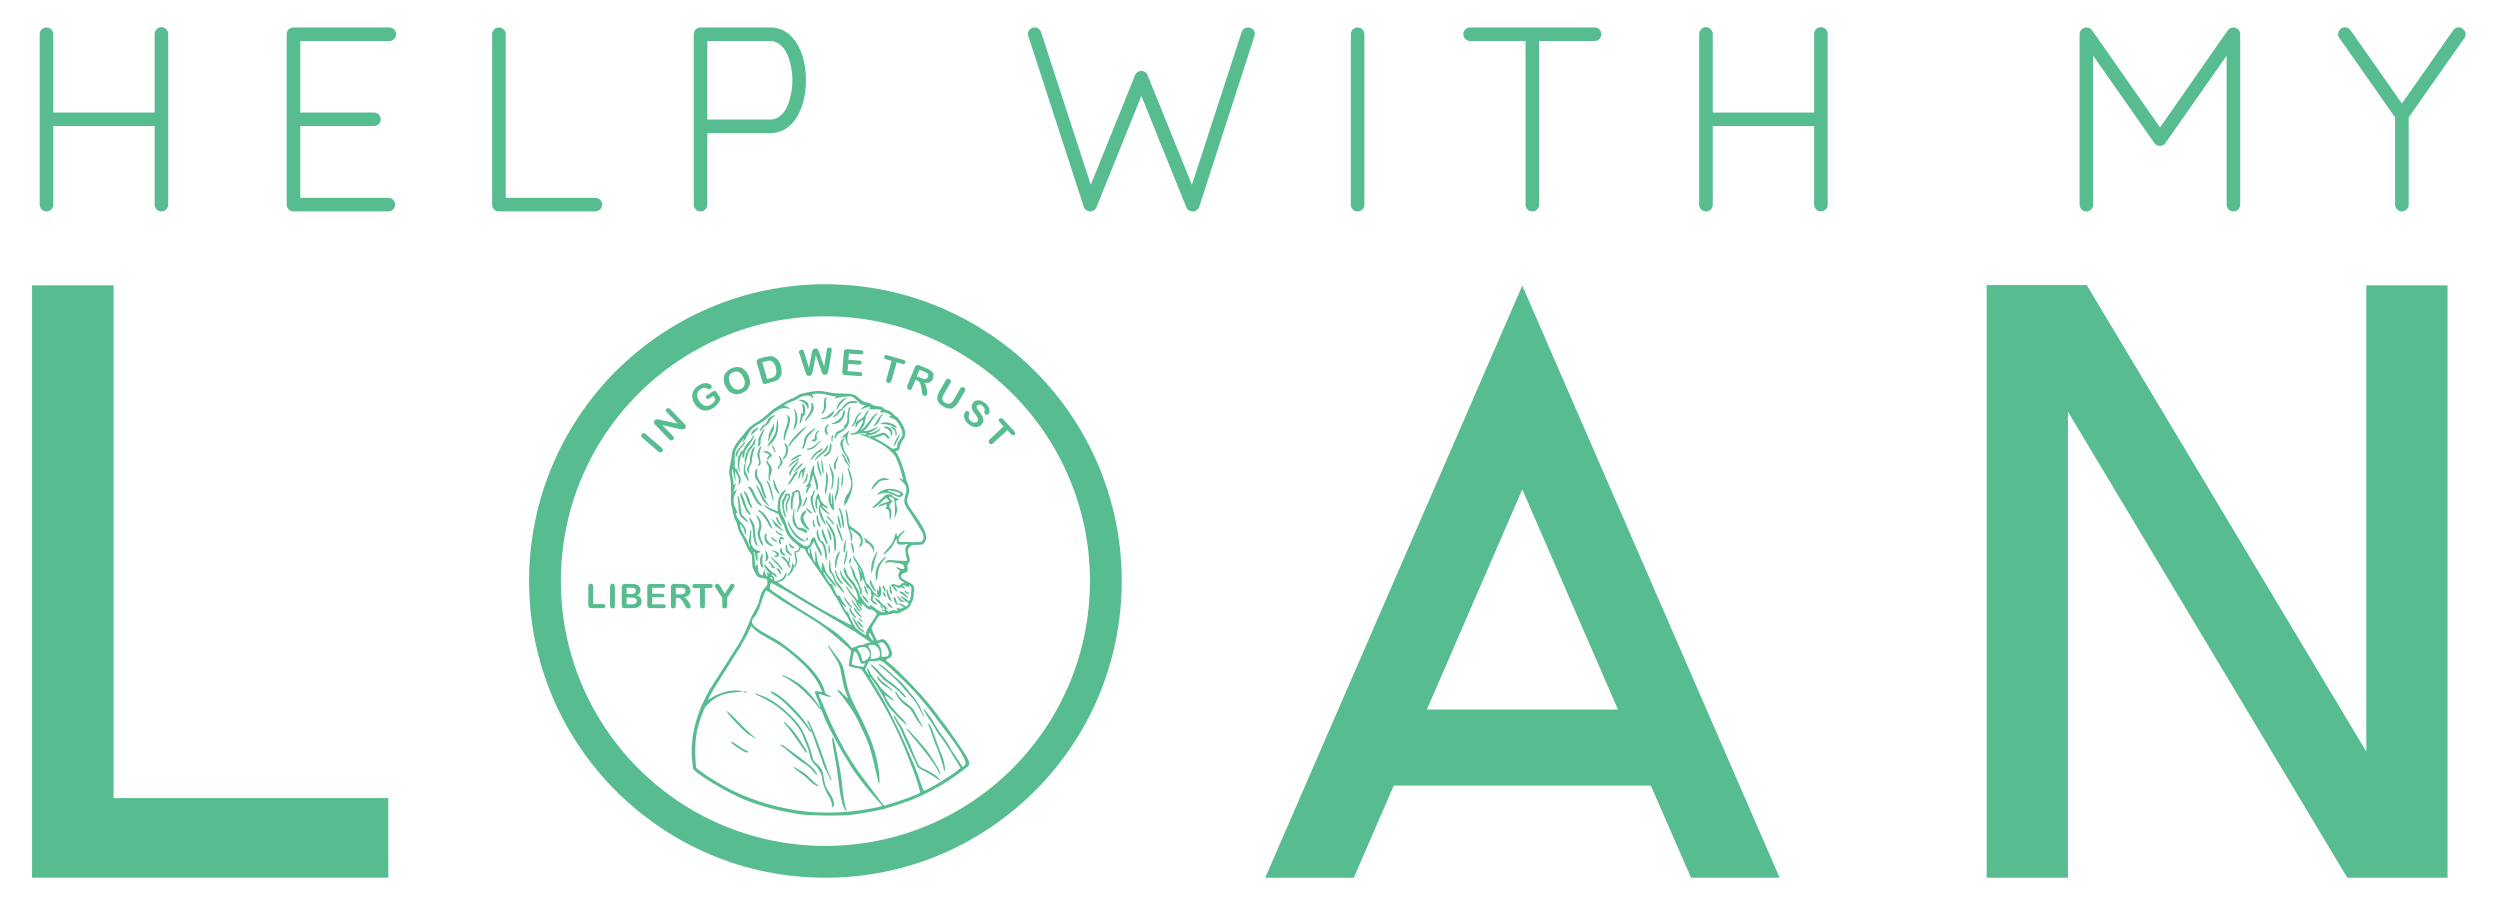
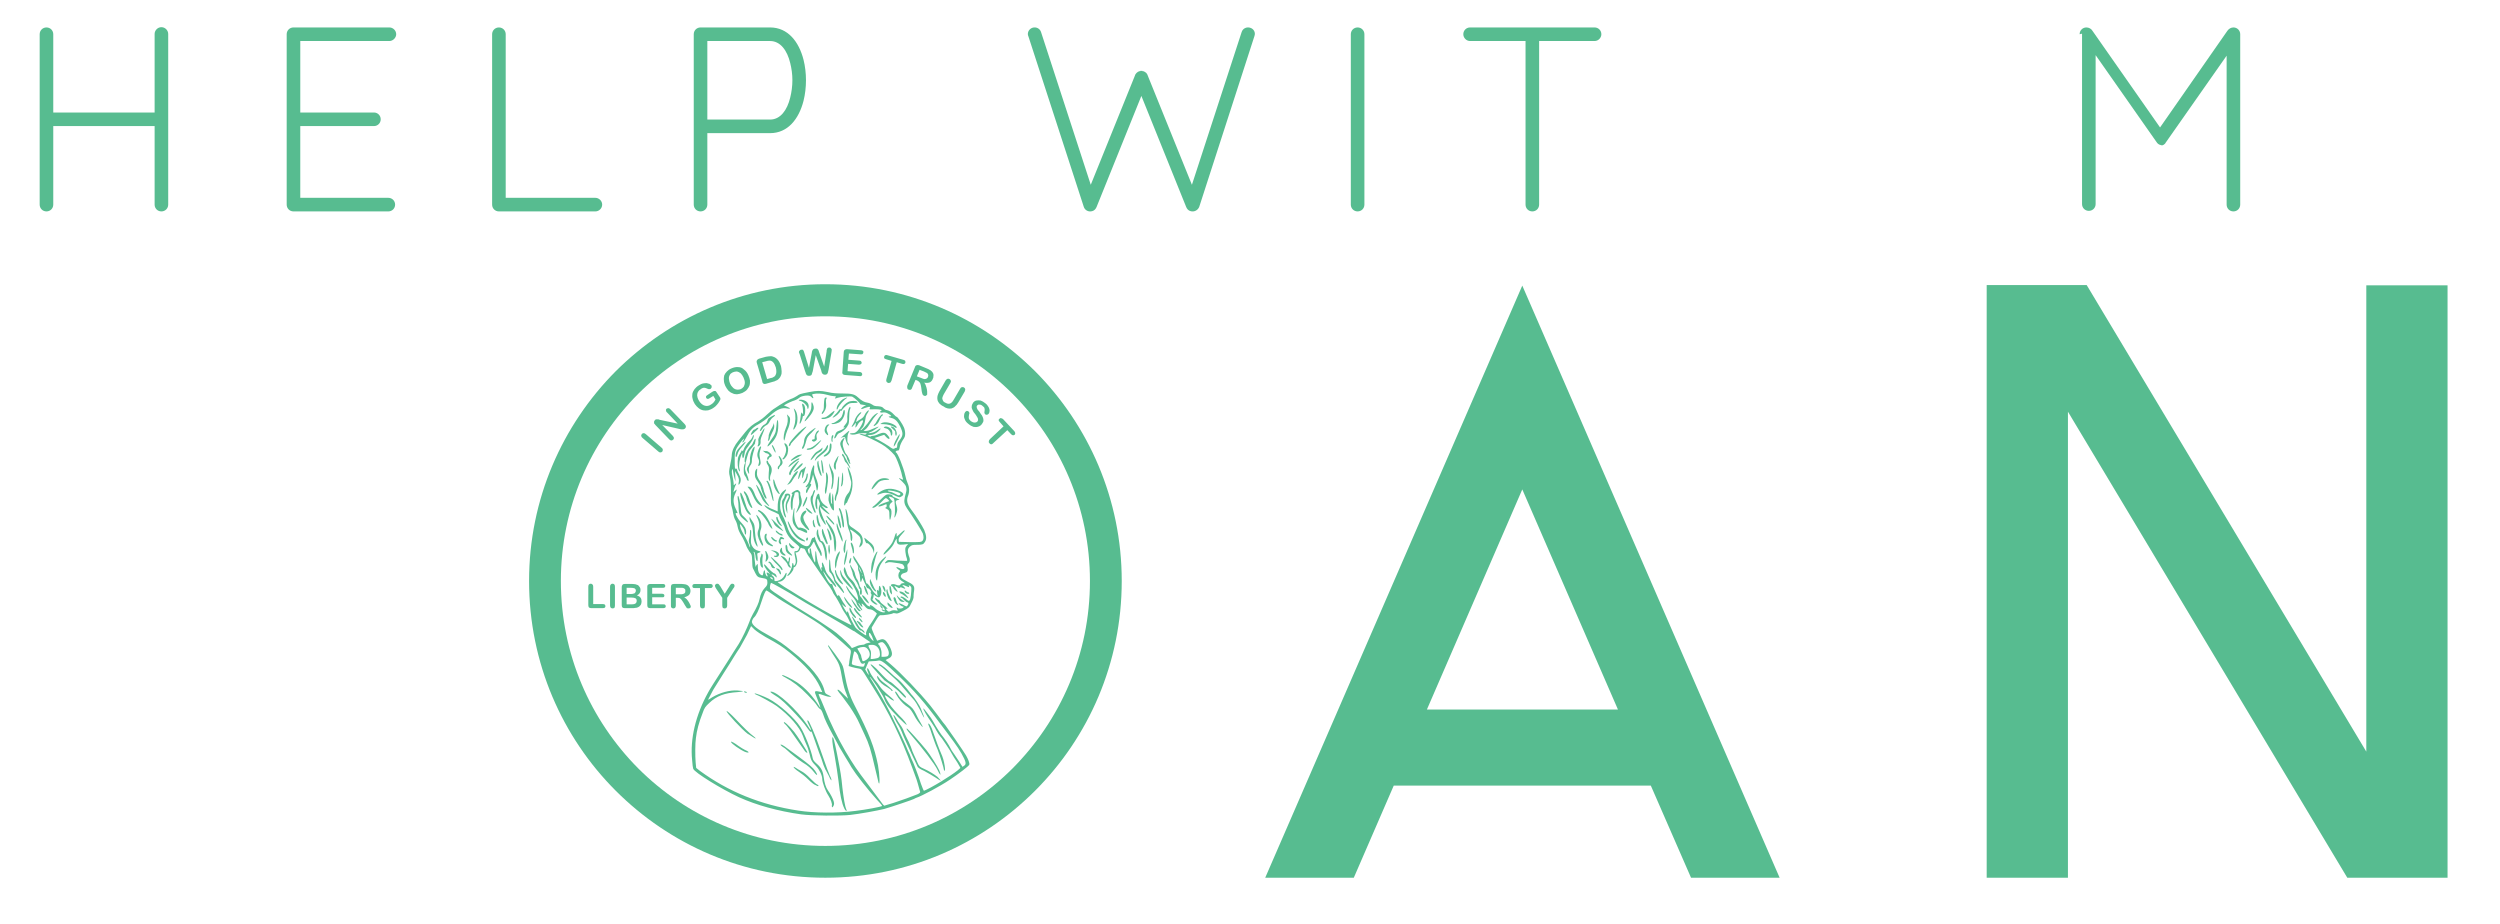
<svg xmlns="http://www.w3.org/2000/svg" xml:space="preserve" width="920px" height="340px" version="1.1" style="shape-rendering:geometricPrecision; text-rendering:geometricPrecision; image-rendering:optimizeQuality; fill-rule:evenodd; clip-rule:evenodd" viewBox="0 0 9200 3400">
  <defs>
    <style type="text/css">
   
    .fil2 {fill:#57bc90}
    .fil1 {fill:#57bc90;fill-rule:nonzero}
    .fil0 {fill:#57bc90;fill-rule:nonzero}
   
  </style>
  </defs>
  <g id="hwm_path">
    <path class="fil0" d="M146 126c0,-14 11,-25 25,-25 14,0 25,11 25,25l0 288 373 0 0 -289c0,-13 11,-25 25,-25 14,0 25,12 25,25l0 314 0 314c0,14 -11,25 -25,25 -14,0 -25,-11 -25,-25l0 -289 -373 0 0 289c0,14 -11,25 -25,25 -14,0 -25,-11 -25,-25l0 -314 0 -313z" />
    <path class="fil0" d="M1105 414l271 0c14,0 25,11 25,25 0,14 -11,25 -25,25l-271 0 0 264 324 0c14,0 25,11 25,25 0,14 -11,25 -25,25l-349 0c-14,0 -25,-11 -25,-25l0 -314 0 -313c0,-14 11,-25 25,-25l353 0c13,0 25,11 25,25 0,13 -12,25 -25,25l-328 0 0 263z" />
    <path class="fil0" d="M1836 778c-14,0 -25,-11 -25,-25l0 -627c0,-14 11,-25 25,-25 14,0 25,11 25,25l0 602 330 0c13,0 25,11 25,25 0,14 -12,25 -25,25l-355 0z" />
    <path class="fil0" d="M2553 126c0,-14 11,-25 25,-25l256 0c65,0 106,52 123,119 6,24 9,50 9,75 0,26 -3,52 -9,76 -17,67 -58,119 -123,119l-231 0 0 263c0,14 -11,25 -25,25 -14,0 -25,-11 -25,-25l0 -288 0 -339zm50 25l0 289 231 0c38,0 63,-35 74,-81 5,-20 8,-42 8,-64 0,-22 -3,-43 -8,-63 -11,-46 -36,-81 -74,-81l-231 0z" />
    <path class="fil0" d="M3784 133c-5,-13 3,-27 16,-31 13,-4 27,3 31,16l183 562 163 -403 0 0 0 -1 0 0 0 0 1 -1 0 0 0 0 0 -1 0 0 1 -1 0 0 0 0 0 -1 0 0 1 0 0 0 0 -1 0 0 0 0 1 0 0 -1 0 0 0 0 0 0 1 -1 0 0 0 0 0 0 0 0 1 -1 0 0 0 0 0 0 0 0 1 -1 0 0 0 0 0 0 1 0 0 -1 0 0 0 0 1 0 0 0 0 -1 0 0 1 0 0 0 0 0 1 -1 0 0 1 0 0 0 0 0 1 -1 0 0 0 0 1 0 0 0c1,0 1,-1 2,-1l0 0 1 0 0 0 0 0 0 0 1 0 0 0 0 0 1 0 0 0 0 -1 1 0 0 0 0 0 0 0 1 0 0 0 0 0 1 0 0 0 0 0 1 0 0 0 0 0 1 0 0 0 0 0 0 0 1 0 0 0 0 0 1 0 0 0 0 0 1 0 0 0 0 1 0 0 1 0 0 0 0 0 1 0 0 0 0 0 0 0 1 0 0 0c1,0 2,1 2,1l0 0 1 0 0 0 0 0 1 1 0 0 0 0 1 0 0 0 1 1 0 0 1 0 0 0 0 0 0 1 1 0 0 0 0 0 0 0 1 1 0 0 0 0 0 0 0 0 1 1 0 0 0 0 0 0 1 0 0 1 0 0 0 0 0 0 1 0 0 1 0 0 0 0 0 0 1 1 0 0 0 0 0 0 0 1 1 0 0 0 0 0 0 1 0 0 0 0 1 1 0 0 0 1 0 0 0 0 1 1 0 0 0 0 0 1 0 0 163 403 183 -562c4,-13 18,-20 31,-16 14,4 21,18 16,31l-203 628c-5,13 -19,20 -32,16 -8,-2 -13,-8 -16,-15l-165 -409 -165 409c-3,7 -8,13 -16,15 -13,4 -27,-3 -31,-16l-204 -628z" />
    <path class="fil0" d="M4971 126c0,-14 11,-25 25,-25 14,0 25,11 25,25l0 627c0,14 -11,25 -25,25 -14,0 -25,-11 -25,-25l0 -627z" />
    <path class="fil0" d="M5664 151l0 602c0,14 -11,25 -25,25 -14,0 -25,-11 -25,-25l0 -602 -204 0c-14,0 -25,-12 -25,-25 0,-14 11,-25 25,-25l458 0c14,0 25,11 25,25 0,13 -11,25 -25,25l-204 0z" />
-     <path class="fil0" d="M6253 125c0,-13 11,-25 25,-25 14,0 25,12 25,25l0 289 373 0 0 -289c0,-14 11,-25 25,-25 14,0 25,11 25,25l0 314 0 314c0,14 -11,25 -25,25 -14,0 -25,-11 -25,-25l0 -289 -373 0 0 289c0,14 -11,25 -25,25 -14,0 -25,-11 -25,-25l0 -314 0 -314z" />
-     <path class="fil0" d="M7653 126c0,-14 11,-25 25,-25 9,0 18,5 22,12l249 356 248 -356c5,-7 13,-12 22,-12 14,0 25,11 25,25l0 627c0,14 -11,25 -25,25 -14,0 -25,-11 -25,-25l0 -548 -225 321 0 0 0 1 0 0 -1 0 0 1 0 0 0 0 -1 1 0 0c-3,3 -6,5 -10,6l0 0 0 0 -1 1 0 0 0 0 -1 0 0 0 0 0 -1 0 0 0 0 0 0 0 -1 0 0 0 0 0 -1 1 0 0 0 0 -1 0 0 0 0 0 0 0 -1 0 0 0 0 0 -2 0 0 0 0 0c-3,0 -5,-1 -8,-2l0 0 -1 0 0 0 0 0 0 0 -1 -1 0 0 0 0 -1 0 0 0 0 0 -1 0 0 -1 0 0 -1 0 0 0 0 0 0 0 -1 -1 0 0 0 0 0 0 -1 0 0 0 0 -1 0 0 -1 0 0 0 0 -1 0 0 0 0 -1 0 0 0 0 -1 0 0 0 0 -1 0 0 0 0 -1 0 0 -1 0 0 0 0 -1 0 0 0 0 0 0 -1 -1 0 0 0 0 -225 -321 0 548c0,14 -11,25 -25,25 -14,0 -25,-11 -25,-25l0 -627z" />
-     <path class="fil0" d="M9028 111c8,-11 23,-14 34,-6 12,8 15,24 7,35l-205 292 0 321c0,14 -11,25 -25,25 -14,0 -25,-11 -25,-25l0 -321 -205 -292c-8,-11 -5,-27 6,-35 11,-8 27,-5 35,6l189 270 189 -270z" />
+     <path class="fil0" d="M7653 126c0,-14 11,-25 25,-25 9,0 18,5 22,12l249 356 248 -356c5,-7 13,-12 22,-12 14,0 25,11 25,25l0 627c0,14 -11,25 -25,25 -14,0 -25,-11 -25,-25l0 -548 -225 321 0 0 0 1 0 0 -1 0 0 1 0 0 0 0 -1 1 0 0c-3,3 -6,5 -10,6c-3,0 -5,-1 -8,-2l0 0 -1 0 0 0 0 0 0 0 -1 -1 0 0 0 0 -1 0 0 0 0 0 -1 0 0 -1 0 0 -1 0 0 0 0 0 0 0 -1 -1 0 0 0 0 0 0 -1 0 0 0 0 -1 0 0 -1 0 0 0 0 -1 0 0 0 0 -1 0 0 0 0 -1 0 0 0 0 -1 0 0 0 0 -1 0 0 -1 0 0 0 0 -1 0 0 0 0 0 0 -1 -1 0 0 0 0 -225 -321 0 548c0,14 -11,25 -25,25 -14,0 -25,-11 -25,-25l0 -627z" />
  </g>
  <g id="loan_path">
-     <polygon class="fil0" points="418,1050 418,2937 1429,2937 1429,3230 118,3230 118,1050 " />
    <path class="fil0" d="M4656 3230l946 -2179 947 2179 -326 0 -148 -339 -946 0 -147 339 -326 0zm1298 -619l-352 -810 -351 810 703 0z" />
    <polygon class="fil0" points="9007,1050 9007,3230 8638,3230 7610,1515 7610,3230 7311,3230 7311,1049 7679,1049 8708,2766 8708,1050 " />
    <path class="fil0" d="M3037 1046c302,0 574,123 772,320 197,198 319,471 319,772 0,302 -122,575 -319,772 -198,198 -470,320 -772,320 -301,0 -573,-122 -771,-320 -197,-197 -319,-470 -319,-772 0,-301 122,-574 319,-772 198,-197 470,-320 771,-320zm689 403c-176,-176 -420,-285 -689,-285 -268,0 -512,109 -688,285 -176,176 -285,420 -285,689 0,270 109,513 285,690 176,176 420,285 688,285 269,0 513,-109 689,-285 176,-177 285,-420 285,-690 0,-269 -109,-513 -285,-689z" />
  </g>
  <g id="lincoln">
    <path class="fil1" d="M2422 1661l-57 -49c-3,-2 -5,-5 -5,-7 -1,-3 0,-5 2,-8 2,-2 4,-3 7,-3 2,0 5,1 8,4l57 49c3,2 5,5 5,8 0,2 0,5 -2,7 -2,2 -4,3 -7,3 -3,0 -5,-1 -8,-4zm6 -116l66 14 -39 -41c-3,-2 -4,-5 -4,-7 -1,-3 0,-5 2,-7 2,-1 4,-2 7,-2 2,0 5,2 7,4l52 54c6,6 7,12 2,17 -2,1 -3,2 -4,2 -2,1 -3,1 -5,1 -1,0 -3,0 -5,0 -2,0 -3,-1 -5,-1l-65 -15 39 40c2,3 4,5 4,8 0,2 -1,5 -3,6 -2,2 -4,3 -7,3 -2,0 -5,-2 -7,-4l-51 -53c-2,-3 -4,-5 -5,-6 0,-2 0,-4 0,-7 1,-2 2,-4 3,-5 2,-2 3,-2 4,-3 1,0 3,0 4,0 1,0 3,0 5,0 1,1 3,1 5,2zm210 -100l10 15c1,2 2,4 3,5 0,2 0,3 0,5 -1,2 -2,4 -3,6 -3,5 -6,10 -10,14 -4,5 -8,8 -14,12 -6,4 -12,6 -18,8 -7,1 -13,1 -18,0 -6,-1 -12,-4 -17,-8 -5,-4 -10,-9 -14,-15 -4,-7 -7,-13 -8,-19 -2,-7 -2,-13 -1,-19 1,-6 4,-11 8,-17 4,-5 9,-10 16,-14 5,-3 10,-6 16,-7 5,-1 9,-1 13,-1 4,1 8,2 11,3 2,2 4,4 6,5 1,2 1,5 1,7 -1,3 -2,4 -4,6 -1,1 -3,1 -4,1 -2,0 -3,0 -4,0 -4,-2 -8,-3 -10,-4 -2,-1 -5,-1 -8,-1 -3,1 -7,2 -10,5 -4,2 -7,5 -9,8 -2,3 -4,7 -4,11 -1,3 0,7 1,12 1,4 3,8 6,13 6,9 13,15 21,17 7,2 15,1 22,-4 4,-2 7,-5 10,-8 3,-3 5,-7 7,-11l-8 -13 -13 8c-3,2 -5,3 -7,3 -2,0 -4,-1 -6,-3 -1,-2 -1,-4 -1,-6 1,-2 2,-3 5,-5l18 -12c2,-1 4,-2 6,-3 2,0 4,0 6,0 2,1 3,3 5,6zm53 -89c9,-4 18,-6 26,-5 8,0 15,3 21,9 7,5 12,12 16,21 3,7 5,13 6,20 0,6 0,12 -2,18 -2,5 -5,10 -9,15 -4,5 -10,8 -17,12 -7,3 -13,4 -20,5 -6,0 -12,-1 -17,-4 -6,-2 -11,-6 -15,-10 -4,-5 -8,-11 -11,-17 -3,-7 -5,-13 -5,-20 -1,-6 0,-12 1,-18 2,-5 5,-10 10,-15 4,-4 9,-8 16,-11zm45 33c-3,-6 -6,-11 -10,-15 -5,-4 -9,-6 -14,-7 -5,0 -10,1 -15,3 -3,1 -6,4 -9,6 -2,3 -4,6 -5,10 -1,3 -1,7 0,12 0,4 2,9 4,14 2,5 5,9 8,12 3,4 6,6 10,8 3,1 7,2 10,2 4,0 7,-1 11,-2 4,-2 8,-5 11,-9 2,-4 4,-9 4,-15 0,-6 -2,-12 -5,-19zm57 -69l25 -7c6,-1 12,-2 16,-2 5,-1 10,1 15,3 11,5 20,16 25,33 1,5 2,11 2,15 1,5 0,10 0,14 -1,4 -3,8 -5,12 -2,3 -4,5 -7,8 -2,2 -5,4 -9,5 -3,2 -6,3 -11,4l-24 7c-3,1 -6,1 -8,1 -2,-1 -4,-2 -5,-4 -1,-1 -2,-4 -2,-7l-20 -67c-1,-4 -1,-7 1,-9 1,-3 3,-4 7,-6zm12 13l18 62 14 -4c3,0 5,-1 7,-2 2,-1 3,-2 5,-3 2,-1 3,-2 4,-4 5,-7 5,-17 2,-30 -3,-9 -6,-15 -10,-19 -4,-4 -8,-6 -13,-6 -4,0 -9,1 -15,3l-12 3zm217 30l-20 -56 -11 59c-1,4 -2,7 -3,9 0,2 -1,4 -3,6 -2,1 -4,2 -7,2 -2,0 -4,0 -6,-1 -1,0 -3,-1 -4,-3 -1,-2 -2,-3 -3,-6 0,-2 -1,-4 -2,-6l-20 -63c-2,-3 -2,-6 -3,-8 0,-2 1,-5 3,-6 1,-2 3,-3 6,-3 3,-1 6,0 7,2 2,3 3,6 4,10l17 55 10 -53c1,-5 1,-8 2,-10 1,-2 2,-4 3,-5 2,-2 5,-3 8,-3 3,-1 6,0 8,1 2,2 3,4 4,5 1,2 2,5 3,9l18 51 9 -56c0,-3 0,-6 1,-7 0,-2 1,-3 2,-5 1,-1 3,-2 6,-2 2,0 5,0 6,2 2,1 3,3 4,6 0,2 -1,4 -1,8l-11 66c-1,4 -2,7 -2,9 -1,3 -2,4 -3,6 -2,2 -4,3 -7,3 -3,0 -6,0 -8,-2 -2,-1 -3,-3 -4,-4 -1,-2 -2,-5 -3,-10zm146 -59l-44 -3 -2 23 40 3c3,0 6,1 7,3 1,1 2,3 2,5 0,2 -1,4 -3,5 -1,1 -4,2 -7,2l-40 -3 -2 27 45 3c3,0 5,1 7,3 1,1 2,3 2,6 0,2 -1,4 -3,5 -2,1 -4,2 -7,1l-52 -4c-5,0 -7,-1 -9,-3 -2,-2 -3,-5 -2,-9l5 -72c0,-3 1,-5 2,-7 1,-1 2,-2 4,-3 2,-1 4,-1 7,-1l51 4c3,0 5,1 7,3 1,1 2,3 1,5 0,2 -1,4 -2,5 -2,2 -4,2 -7,2zm152 35l-20 -6 -19 67c-2,4 -3,7 -5,8 -3,1 -5,2 -8,1 -3,-1 -5,-3 -6,-5 -1,-2 -1,-5 0,-9l19 -67 -20 -6c-3,-1 -6,-2 -7,-4 -1,-2 -1,-4 0,-6 0,-2 2,-4 4,-5 2,-1 4,-1 7,0l59 17c4,1 6,2 7,4 1,2 1,4 1,6 -1,3 -2,4 -4,5 -2,1 -5,1 -8,0zm55 61l-6 -2 -12 28c-1,4 -3,7 -5,8 -3,1 -5,1 -8,0 -3,-1 -5,-3 -5,-6 -1,-2 -1,-5 0,-9l28 -68c1,-4 3,-6 6,-7 2,-1 5,-1 9,0l29 12c4,2 8,3 10,5 3,1 5,3 7,5 3,2 4,5 6,8 1,3 2,6 1,9 0,4 0,7 -2,10 -2,7 -6,11 -11,14 -6,2 -12,3 -21,1 3,3 5,7 6,11 2,5 3,9 4,14 1,5 1,9 1,12 0,4 0,6 0,7 -1,1 -2,2 -3,3 -1,1 -2,2 -4,2 -1,0 -3,0 -5,-1 -2,-1 -3,-2 -4,-3 -1,-2 -2,-4 -2,-5 -1,-2 -1,-5 -2,-8l-2 -15c-1,-6 -2,-10 -3,-13 -1,-3 -3,-6 -5,-7 -1,-2 -4,-3 -7,-5zm25 -33l-16 -6 -10 24 16 6c4,2 8,3 11,4 4,0 6,0 9,-2 2,-1 4,-3 5,-6 1,-3 1,-5 1,-7 -1,-3 -2,-5 -4,-7 -2,-1 -6,-3 -12,-6zm57 73l23 -40c2,-3 4,-5 7,-6 2,-1 5,0 7,1 3,1 4,4 5,6 1,3 0,6 -2,9l-24 41c-2,4 -4,8 -5,12 -1,4 0,7 2,11 1,3 4,6 9,8 7,4 12,5 17,3 5,-2 9,-6 13,-13l24 -41c2,-4 4,-6 7,-6 2,-1 5,-1 7,1 3,1 4,3 5,6 0,2 0,5 -2,9l-23 39c-4,7 -8,12 -12,15 -3,4 -8,6 -13,8 -5,1 -10,1 -14,0 -5,-1 -10,-3 -15,-7 -7,-3 -12,-7 -16,-11 -3,-4 -6,-8 -7,-13 -1,-5 -1,-9 0,-15 1,-5 4,-11 7,-17zm156 121c-3,4 -8,8 -13,9 -5,2 -11,2 -17,1 -6,-2 -12,-5 -18,-10 -8,-6 -13,-12 -15,-19 -2,-4 -3,-9 -2,-14 0,-5 2,-9 4,-12 2,-2 4,-3 6,-4 2,0 4,1 6,2 2,2 3,3 3,5 1,2 0,4 -1,7 0,3 -1,6 -1,8 0,3 0,5 1,8 2,3 4,5 7,8 5,3 9,5 13,5 5,0 8,-1 11,-4 2,-3 3,-5 2,-8 0,-3 -1,-6 -3,-8 -1,-3 -4,-6 -7,-11 -5,-5 -8,-10 -10,-15 -2,-4 -4,-9 -3,-13 0,-5 2,-9 5,-14 3,-4 7,-7 12,-8 5,-1 10,-1 16,0 5,2 11,5 17,10 4,3 8,7 10,11 3,4 4,7 5,11 1,4 1,7 0,10 0,3 -2,5 -3,7 -2,2 -3,3 -6,3 -2,1 -4,0 -6,-1 -2,-2 -3,-3 -3,-5 -1,-1 0,-3 0,-6 1,-4 1,-8 0,-11 0,-3 -3,-6 -7,-9 -4,-4 -8,-5 -11,-5 -4,-1 -7,1 -9,3 -1,1 -2,3 -2,5 0,2 1,3 1,5 1,2 2,4 3,6 1,1 3,4 6,7 3,5 6,9 9,13 2,4 4,7 5,11 1,3 1,7 1,11 -1,3 -3,7 -6,11zm108 37l-14 -15 -51 47c-3,3 -5,5 -8,5 -3,0 -5,-1 -7,-4 -2,-2 -3,-4 -2,-7 0,-2 1,-5 4,-8l50 -47 -14 -16c-2,-2 -3,-4 -4,-6 0,-3 1,-5 3,-6 2,-2 4,-3 6,-2 2,0 4,1 7,3l42 45c2,3 3,5 3,7 0,2 0,4 -2,6 -2,1 -4,2 -6,2 -2,0 -5,-2 -7,-4z" />
    <path class="fil0" d="M2183 2159l0 64 36 0c3,0 5,1 7,2 1,2 2,3 2,6 0,2 -1,3 -2,5 -2,1 -4,2 -7,2l-43 0c-4,0 -7,-1 -9,-3 -1,-2 -2,-4 -2,-8l0 -68c0,-4 1,-7 2,-8 2,-2 4,-3 7,-3 2,0 5,1 6,3 2,1 3,4 3,8zm62 69l0 -69c0,-4 1,-7 3,-8 1,-2 4,-3 6,-3 3,0 5,1 7,3 1,1 2,4 2,8l0 69c0,4 -1,7 -2,9 -2,1 -4,2 -7,2 -2,0 -4,-1 -6,-2 -2,-2 -3,-5 -3,-9zm81 10l-27 0c-4,0 -7,-1 -9,-3 -1,-2 -2,-4 -2,-8l0 -67c0,-3 1,-6 3,-8 1,-2 4,-3 8,-3l28 0c5,0 8,1 11,1 3,1 6,2 9,3 2,1 4,3 5,5 2,2 3,4 4,6 1,3 1,5 1,8 0,8 -4,15 -13,19 12,4 17,11 17,22 0,5 -1,9 -3,13 -3,4 -6,7 -11,9 -2,1 -5,2 -9,2 -3,1 -8,1 -12,1zm-2 -39l-18 0 0 25 19 0c12,0 18,-4 18,-13 0,-4 -1,-7 -4,-9 -4,-2 -8,-3 -15,-3zm-18 -36l0 23 16 0c5,0 8,-1 11,-2 2,0 4,-2 5,-4 1,-2 2,-4 2,-6 0,-5 -2,-7 -5,-9 -3,-1 -8,-2 -15,-2l-14 0zm134 0l-40 0 0 22 37 0c2,0 4,1 6,2 1,1 2,3 2,5 0,2 -1,3 -2,5 -2,1 -4,1 -6,1l-37 0 0 26 41 0c3,0 5,0 7,2 1,1 2,3 2,5 0,2 -1,4 -2,5 -2,1 -4,2 -7,2l-48 0c-4,0 -7,-1 -9,-3 -1,-2 -2,-4 -2,-8l0 -67c0,-2 0,-4 1,-6 1,-2 2,-3 3,-3 2,-1 4,-2 7,-2l47 0c3,0 5,1 6,2 2,2 2,3 2,5 0,2 0,4 -2,5 -1,2 -3,2 -6,2zm53 37l-6 0 0 28c0,4 -1,7 -3,9 -2,1 -4,2 -6,2 -3,0 -5,-1 -7,-3 -2,-1 -2,-4 -2,-8l0 -68c0,-3 1,-6 2,-8 2,-2 5,-3 9,-3l29 0c4,0 7,1 10,1 3,0 5,1 8,2 3,1 5,3 7,5 2,2 4,5 5,8 1,2 2,6 2,9 0,6 -2,12 -6,16 -4,3 -9,6 -17,8 3,2 6,4 9,7 3,4 6,7 8,11 2,4 4,7 5,10 2,3 2,5 2,6 0,1 0,2 -1,4 -1,1 -2,2 -3,2 -1,1 -3,1 -4,1 -2,0 -4,0 -6,-1 -1,-1 -2,-2 -3,-4 -1,-1 -2,-3 -4,-6l-7 -12c-3,-4 -5,-8 -7,-10 -2,-2 -4,-4 -6,-5 -2,-1 -5,-1 -8,-1zm10 -37l-16 0 0 24 16 0c4,0 7,0 10,-1 3,-1 6,-2 7,-4 2,-2 2,-4 2,-7 0,-3 0,-5 -1,-7 -2,-1 -3,-3 -6,-4 -2,-1 -6,-1 -12,-1zm111 1l-20 0 0 64c0,4 -1,7 -2,9 -2,1 -4,2 -7,2 -2,0 -5,-1 -6,-2 -2,-2 -3,-5 -3,-9l0 -64 -19 0c-3,0 -6,0 -7,-2 -2,-1 -2,-3 -2,-5 0,-2 0,-4 2,-6 1,-1 4,-2 7,-2l57 0c3,0 5,1 7,2 1,2 2,4 2,6 0,2 -1,4 -3,5 -1,2 -3,2 -6,2zm44 64l0 -28 -22 -33c-2,-3 -3,-5 -4,-7 0,-2 -1,-3 -1,-5 0,-2 1,-3 3,-5 1,-1 3,-2 5,-2 3,0 5,1 6,2 1,1 3,4 6,8l16 27 17 -27c1,-1 2,-3 2,-4 1,-1 2,-2 3,-3 0,-1 1,-2 2,-2 1,-1 3,-1 4,-1 2,0 4,1 6,2 1,2 2,3 2,5 0,2 0,3 -1,5 -1,2 -2,4 -4,6l-22 34 0 28c0,4 -1,7 -3,9 -1,1 -4,2 -6,2 -3,0 -5,-1 -7,-2 -1,-2 -2,-5 -2,-9z" />
    <path class="fil2" d="M2949 2997c-86,-12 -165,-34 -229,-63 -65,-30 -164,-91 -169,-105 -1,-2 -3,-16 -4,-32 -8,-78 13,-166 59,-249 5,-10 28,-46 50,-80 22,-34 42,-66 45,-71 3,-4 11,-17 18,-28 13,-21 31,-60 38,-79 2,-7 8,-20 14,-31 13,-22 22,-42 24,-54 4,-19 10,-31 19,-41 8,-8 10,-12 10,-20 0,-13 -2,-14 -20,-17 -14,-2 -18,-5 -25,-19 -3,-6 -6,-13 -8,-16 -2,-4 -3,-14 -3,-29 -1,-22 -1,-22 -10,-33 -5,-7 -11,-18 -13,-25 -3,-7 -8,-19 -12,-26 -14,-23 -16,-29 -19,-43 -1,-7 -5,-18 -9,-24 -3,-5 -6,-16 -7,-23 -1,-7 -3,-17 -5,-23 -3,-8 -4,-19 -3,-52 0,-31 -1,-46 -4,-59 -4,-17 -4,-19 1,-44 3,-13 6,-31 6,-38 1,-15 10,-34 25,-52 6,-8 17,-21 24,-30 15,-19 29,-30 48,-40 7,-4 22,-15 32,-25 11,-10 24,-21 30,-24 23,-16 46,-29 59,-34 7,-2 17,-8 22,-11 10,-7 9,-7 44,-14 30,-6 41,-6 70,0 16,4 33,5 53,5 35,0 45,3 57,14 14,13 23,18 36,20 6,1 13,4 17,7 5,4 10,6 22,6 12,1 16,3 20,8 3,3 8,6 11,6 10,2 18,7 27,17 4,4 8,8 10,8 3,0 21,26 26,38 3,6 5,16 5,23 0,10 -1,14 -9,25 -5,8 -10,19 -11,26 -2,11 -4,13 -8,12 -3,0 -6,2 -7,4 0,2 0,3 1,3 6,0 28,55 35,87 1,7 5,19 8,26 7,15 7,33 2,46 -7,17 -4,31 11,51 20,26 40,59 48,75 8,20 10,33 3,44 -6,10 -10,11 -32,11 -14,0 -17,1 -24,7 -8,7 -9,17 -4,32 6,13 5,24 -1,29 -4,4 -5,7 -3,15 2,14 -1,18 -10,20 -5,1 -10,3 -12,6 -7,8 -3,14 19,25 25,12 29,17 27,34 -1,6 -2,15 -2,20 1,6 -2,15 -8,26 -8,17 -9,18 -30,29 -19,10 -23,11 -29,9 -4,-1 -8,-1 -9,0 -3,3 -36,8 -44,7 -5,-1 -8,2 -19,20 -7,12 -14,23 -15,25 -1,3 2,11 9,27l11 22 11 -4c9,-3 11,-2 17,1 8,5 21,26 25,42 4,13 0,22 -13,27l-9 5 18 15c41,35 105,102 146,152 8,10 40,52 47,62 4,5 8,10 9,11 3,3 70,100 76,111 8,14 14,29 12,34 -1,5 -41,35 -71,55 -37,25 -105,61 -124,67 -3,1 -7,3 -8,4 -5,3 -82,29 -110,37 -29,7 -90,18 -125,22 -36,4 -144,3 -180,-2l0 0zm200 -13c35,-4 94,-15 97,-18 1,-1 -7,-11 -18,-22 -37,-41 -79,-95 -95,-121 -3,-6 -13,-22 -21,-35 -8,-14 -18,-30 -22,-37 -3,-6 -13,-24 -21,-39 -23,-42 -34,-65 -40,-84 -4,-11 -7,-17 -11,-19 -3,-1 -8,-7 -11,-12 -3,-6 -19,-24 -35,-40 -29,-30 -54,-49 -84,-65 -7,-3 -11,-7 -10,-8 4,-1 35,14 55,27 30,20 59,51 85,93 4,5 -6,-22 -14,-42 -8,-18 -7,-21 10,-17l12 2 -8 -18c-18,-40 -53,-80 -111,-127 -30,-24 -41,-31 -90,-58 -14,-8 -32,-20 -40,-27l-13 -13 -15 32c-9,17 -21,38 -26,47 -6,9 -16,24 -22,34 -5,9 -23,37 -39,62 -16,25 -33,52 -37,59 -14,27 -20,37 -19,37 1,0 8,-4 15,-9 29,-17 64,-27 93,-25 10,1 19,2 19,2 1,0 1,1 0,1 -1,1 -9,2 -19,3 -47,3 -77,14 -104,40 -14,13 -18,18 -24,36 -14,35 -22,66 -25,93 -3,18 -3,66 -1,90l2 20 14 11c104,76 223,125 362,146 57,9 144,10 211,1l0 0zm-42 -9c-9,-18 -16,-51 -21,-99 -2,-18 -10,-71 -16,-104 -7,-33 -9,-59 -6,-59 3,0 6,11 17,65 13,67 15,79 19,121 4,34 9,68 15,81 3,8 -4,4 -8,-5l0 0zm-45 -5c-1,-2 -1,-4 -1,-5 3,-5 -4,-24 -13,-38 -10,-15 -22,-48 -22,-59 0,-14 -10,-35 -23,-49 -16,-16 -19,-22 -24,-45 -2,-9 -7,-25 -12,-35 -4,-9 -10,-23 -12,-30 -12,-33 -50,-76 -97,-111 -12,-9 -68,-40 -78,-43 -2,-1 -3,-2 -3,-3 2,-2 33,10 51,19 39,20 97,72 117,104 16,24 41,88 46,116 1,6 6,12 14,19 16,14 23,26 26,49 3,22 8,39 16,50 10,14 18,30 21,40 2,8 2,11 -1,17 -2,4 -4,6 -5,4zm-61 -81c-5,-1 -17,-11 -27,-21 -10,-10 -25,-22 -33,-27 -15,-10 -22,-17 -20,-19 0,0 4,1 8,4 4,3 13,8 20,12 8,4 21,14 33,27 11,11 22,21 25,22 3,1 5,3 5,4 0,3 -2,3 -11,-2l0 0zm50 -32c-5,-9 -10,-19 -11,-21 -2,-2 -6,-12 -10,-22 -3,-10 -10,-31 -16,-45 -5,-15 -14,-40 -19,-54 -5,-16 -9,-25 -10,-23 -1,3 -4,1 -12,-10 -6,-8 -12,-16 -13,-18 -5,-8 -58,-65 -74,-79 -23,-20 -24,-20 -40,-30 -11,-7 -13,-10 -9,-10 23,0 97,68 133,122 6,10 12,18 12,19 0,0 1,0 2,-1 1,0 -2,-7 -6,-15 -7,-14 -9,-19 -5,-19 4,0 28,55 46,108 27,77 29,82 35,96 4,6 6,14 6,16 -1,2 -5,-4 -9,-14l0 0zm-55 -15c-10,-13 -23,-25 -42,-36 -17,-11 -46,-34 -56,-44 -4,-4 -11,-10 -17,-13 -10,-7 -12,-11 -3,-8 3,1 13,8 22,15 9,7 28,20 41,30 35,26 51,39 59,51 4,6 7,12 7,13 0,4 -5,0 -11,-8zm-254 -75c-17,-7 -52,-31 -52,-37 0,-3 13,4 29,16 7,5 17,11 23,14 17,7 17,13 0,7zm220 -3c-7,-10 -34,-49 -52,-74 -10,-13 -19,-25 -21,-25 -1,-1 -3,-3 -4,-5 -4,-10 18,9 38,34 9,11 48,71 48,75 0,3 -5,0 -9,-5l0 0zm-192 -52c-5,-3 -13,-9 -19,-12 -19,-14 -79,-78 -77,-83 1,-2 16,11 33,29 31,33 53,54 68,65 10,8 7,9 -5,1zm-27 -163c-3,-1 -5,-2 -5,-4 0,-1 3,-1 5,0 3,0 5,2 5,3 0,1 0,2 0,2 -1,0 -3,-1 -5,-1zm544 406c31,-10 67,-23 89,-32 9,-4 11,-7 10,-10 -1,-2 -3,-10 -5,-17 -6,-22 -8,-29 -24,-71 -42,-114 -86,-204 -145,-297 -12,-20 -27,-42 -32,-51 -9,-14 -10,-15 -21,-17 -6,-1 -16,-3 -23,-5l-13 -4 2 -11c0,-7 3,-19 4,-27 4,-17 3,-22 -6,-28 -2,-2 -12,-11 -22,-20 -23,-21 -67,-56 -83,-67 -20,-14 -72,-46 -117,-73 -24,-14 -51,-32 -60,-39 -10,-7 -19,-13 -20,-13 -4,0 -9,12 -20,45 -8,26 -18,47 -26,54 -3,2 -8,12 -8,16 0,12 20,28 65,52 38,21 47,27 85,58 64,50 107,102 117,143 2,10 4,12 15,17 11,5 12,6 7,6 -3,1 -14,-1 -24,-5 -10,-4 -19,-6 -19,-5 -1,0 1,6 4,13 4,6 11,25 18,41 18,47 49,110 77,158 30,50 39,64 84,123 17,23 37,50 44,59 6,9 13,17 14,17 1,0 15,-5 33,-10l0 0zm-54 -75c0,-2 -6,-24 -12,-50 -17,-74 -23,-92 -39,-126 -6,-13 -15,-33 -20,-43 -7,-16 -18,-35 -36,-62 -4,-6 -15,-21 -25,-34 -11,-13 -19,-24 -19,-25 0,-5 7,-1 22,15 9,9 17,16 17,16 0,-1 -3,-8 -6,-17 -8,-19 -10,-29 -14,-47 -11,-63 -11,-62 -38,-103 -9,-15 -17,-28 -16,-28 1,-1 1,-1 2,-1 20,26 30,40 41,56 12,18 13,22 17,44 10,54 19,84 37,119 55,106 74,156 87,222 6,32 8,81 2,64l0 0zm192 18c50,-27 109,-67 109,-73 0,0 -5,-9 -11,-19 -7,-10 -19,-29 -27,-44 -9,-14 -22,-34 -30,-45 -9,-10 -18,-24 -21,-30 -3,-7 -11,-19 -17,-28 -17,-24 -32,-50 -30,-52 1,0 3,2 5,5 3,3 9,12 14,18 6,7 13,18 17,25 12,22 28,47 40,61 6,8 14,20 18,27 8,16 13,24 20,33 3,4 11,16 18,27l12 19 6 -4c5,-4 6,-6 5,-13 -2,-12 -22,-47 -43,-75 -9,-13 -32,-43 -50,-67 -58,-79 -95,-121 -155,-178 -49,-47 -63,-57 -73,-54 -3,1 -13,2 -20,2l-15 1 -7 15 -6 15 6 10c7,12 9,13 5,1 -5,-10 -5,-16 -2,-16 1,0 4,5 7,11 2,7 10,19 17,29 8,9 18,22 23,30 5,7 15,17 22,23 7,6 16,14 20,17 5,4 8,8 8,9 0,2 -12,-4 -17,-9 -5,-5 -17,-12 -17,-10 0,4 13,26 23,40 6,8 20,24 30,34 18,17 29,32 27,35 -1,0 -15,-13 -32,-30 -31,-31 -44,-48 -51,-69 -6,-14 -47,-78 -52,-78 -1,0 0,1 13,22 23,37 47,80 61,108 19,38 60,123 67,143 4,8 9,19 11,26 9,17 27,65 36,94 5,14 10,26 11,26 1,0 12,-5 25,-12l0 0zm17 -37c-9,-6 -28,-17 -41,-24 -16,-7 -24,-13 -25,-17 -1,-2 -8,-18 -16,-34 -22,-47 -37,-80 -42,-94 -3,-7 -8,-17 -11,-22 -10,-15 -20,-35 -19,-39 1,-1 5,4 9,11 4,8 12,20 17,27 5,6 11,18 13,25 3,7 10,23 17,36 6,13 11,25 11,27 0,2 4,11 8,20 4,9 11,23 14,31 6,13 7,14 25,22 16,7 37,20 48,29 4,4 13,14 12,14 -1,0 -10,-5 -20,-12l0 0zm16 -13c-2,-2 -5,-9 -8,-15 -9,-20 -56,-81 -100,-132 -14,-16 -16,-20 -12,-20 2,0 49,52 71,79 15,19 41,60 48,76 5,13 5,18 1,12l0 0zm16 -13c0,-7 -15,-55 -24,-78 -7,-15 -15,-39 -20,-53 -4,-13 -9,-27 -11,-31 -5,-10 -4,-14 2,-7 6,8 9,16 20,48 5,15 12,33 15,41 10,23 15,35 18,50 4,19 5,31 2,31 -1,0 -2,0 -2,-1l0 0zm-89 -171c-5,-6 -12,-16 -15,-21 -14,-26 -21,-36 -28,-40 -12,-7 -26,-21 -36,-35 -13,-20 -14,-23 -10,-23 1,0 5,5 8,10 7,12 14,20 37,37 17,13 20,17 29,34 5,11 13,26 18,34 5,8 8,15 8,15 -1,1 -6,-4 -11,-11zm1 -51c-10,-19 -18,-33 -26,-41 -12,-14 -13,-15 -34,-39 -7,-9 -19,-22 -27,-30 -39,-36 -54,-49 -59,-52 -3,-1 -6,-3 -6,-5 0,-6 16,4 37,24 11,11 27,25 34,30 8,6 22,22 33,35 10,13 19,25 20,25 6,6 27,37 31,48 3,8 7,19 9,23 2,5 3,9 3,10 -1,0 -8,-12 -15,-28l0 0zm-67 -57c-13,-15 -30,-28 -48,-41 -7,-5 -15,-10 -16,-11 -5,-5 -49,-53 -50,-56 -6,-11 16,7 32,25 13,15 34,35 37,35 6,0 60,51 60,57 0,5 -4,3 -15,-9l0 0zm-39 -15c0,-2 -7,-7 -15,-12 -17,-9 -29,-20 -35,-31 -5,-11 -2,-14 5,-3 3,5 11,13 17,17 15,11 33,27 33,29 0,1 -1,2 -2,2 -2,0 -3,-1 -3,-2l0 0zm-99 -93c3,-9 3,-9 -1,-7 -7,4 -12,1 -16,-10 -3,-6 -5,-12 -5,-13 0,-9 -12,-24 -16,-20 -1,2 -7,30 -8,40 -1,7 -1,8 17,12 25,5 27,5 29,-2l0 0zm13 -25c8,-7 9,-19 2,-30 -7,-12 -15,-14 -29,-11 -6,2 -11,4 -12,4 0,1 3,6 7,13 4,6 7,13 7,14 0,2 1,7 3,12 2,9 2,9 9,7 4,-2 10,-5 13,-9l0 0zm34 -1c10,-3 12,-9 9,-25 -3,-14 -14,-24 -27,-24 -16,0 -17,1 -10,14 5,8 6,13 5,24l-1 14 7 0c4,0 12,-2 17,-3l0 0zm38 -7c3,-2 5,-6 5,-12 0,-13 -17,-40 -25,-40 -8,0 -18,6 -14,8 6,4 13,22 12,34l0 12 9 0c5,0 10,-1 13,-2zm-94 -42c5,0 9,-1 11,-3 1,-1 6,-3 12,-4l9 -2 -29 -20c-17,-11 -31,-21 -31,-21 -1,0 -5,-2 -8,-4 -7,-5 -63,-38 -123,-73 -44,-25 -59,-34 -78,-46 -30,-19 -96,-56 -97,-55 -3,1 -6,17 -4,22 1,2 12,11 25,19 59,40 91,60 118,76 26,16 39,24 86,56 16,10 52,43 65,58l7 9 15 -6c8,-4 18,-6 22,-6l0 0zm37 -31c-7,-15 -13,-18 -11,-5 0,6 15,24 17,21 0,-1 -3,-9 -6,-16zm-22 -10c-1,-6 5,-19 21,-42 4,-5 9,-15 13,-21l6 -11 -5 -5c-8,-7 -15,-11 -23,-11 -5,0 -10,-3 -18,-13 -11,-11 -12,-11 -8,0 3,7 -4,3 -9,-5 -2,-4 -5,-6 -5,-5 0,2 4,8 8,15 4,6 7,11 6,12 -2,2 -19,-19 -20,-23 0,-6 -5,-15 -19,-31 -11,-12 -22,-33 -20,-35 1,-1 3,2 6,7 2,4 10,15 17,23 8,8 15,17 17,19 4,8 6,3 3,-9 -4,-20 -17,-45 -31,-59 -15,-16 -24,-37 -20,-47 2,-6 2,-7 9,14 2,9 7,17 16,26 8,7 14,16 15,19 1,3 5,11 9,16 4,6 7,13 7,17 0,4 2,9 4,12 3,2 9,11 14,19 5,7 12,15 15,16 7,3 9,3 7,0 -4,-7 8,-2 17,7 11,11 30,19 37,16 3,-2 3,-2 -1,-3 -3,0 -7,-2 -9,-4 -3,-5 -1,-5 6,-1 3,2 4,1 4,-2 0,-3 -7,-11 -17,-19 -16,-15 -21,-21 -18,-23 1,-1 3,0 6,3 2,2 5,4 7,4 1,0 3,2 5,6 1,3 8,9 15,14 11,8 16,16 8,12 -3,-1 -3,1 2,6 6,6 6,6 13,3 5,-3 11,-4 18,-3 10,2 10,2 7,-3 -3,-7 -3,-10 1,-6 4,4 17,3 21,-1 2,-3 2,-4 -1,-4 -5,0 -16,-9 -16,-12 0,-1 7,1 15,5 14,8 14,8 18,3 4,-6 4,-11 0,-11 -2,0 -7,-3 -12,-8 -4,-5 -9,-9 -11,-9 -1,0 -3,-1 -3,-2 0,-6 10,-2 20,6 12,12 15,9 18,-12 3,-29 3,-32 -3,-36 -5,-3 -6,-3 -4,1 2,5 1,5 -10,0 -13,-6 -18,-5 -10,1 9,8 8,11 -2,6 -7,-3 -9,-4 -11,-1 -1,2 -4,2 -10,-2 -12,-7 -13,-6 -5,5 4,6 7,11 6,12 -1,1 -15,-10 -15,-14 0,-2 -3,-4 -5,-6 -12,-6 2,-12 15,-6 9,4 15,3 17,-3 1,-1 5,-3 8,-3l7 0 -7 -5c-12,-7 -17,-14 -17,-24 0,-4 2,-10 4,-12 4,-4 3,-5 -5,-10 -10,-7 -7,-11 4,-5 15,8 24,4 17,-8 -3,-6 -7,-8 -32,-11 -18,-3 -24,-3 -30,0 -9,4 -10,2 -2,-6 5,-5 6,-5 40,-2 19,1 35,1 36,1 1,-1 0,-6 -1,-10 -2,-4 -4,-15 -5,-23 -1,-13 -1,-15 4,-22l6 -7 -17 2c-19,2 -25,-1 -25,-16 0,-8 0,-8 -8,7 -4,11 -12,21 -23,32 -15,15 -22,19 -15,7 2,-3 10,-12 18,-21 11,-13 14,-19 19,-34 5,-19 9,-23 9,-11l0 7 8 -7c16,-15 19,-17 21,-16 2,0 -3,7 -10,14 -10,11 -12,15 -12,21l1 7 41 1c37,0 41,0 45,-4 6,-6 6,-15 2,-28 -3,-8 -42,-70 -58,-92 -10,-15 -12,-25 -8,-42 6,-23 7,-25 5,-35 -1,-7 -5,-12 -15,-22 -15,-14 -15,-16 -3,-9 7,3 7,3 6,-1 -1,-2 -4,-13 -6,-23 -7,-26 -19,-56 -25,-64 -13,-15 -31,-31 -47,-40 -20,-12 -58,-30 -74,-34 -6,-2 -9,-4 -7,-4 1,-1 7,0 12,1 7,2 9,2 12,-1 3,-3 2,-3 -10,-3 -7,0 -18,1 -24,3 -10,4 -26,3 -26,-1 0,-1 4,-2 10,-2 8,0 11,-2 19,-10 9,-10 19,-28 19,-35 0,-7 -15,4 -19,13 -2,4 -5,8 -7,10 -3,2 -3,2 -1,-7l1 -10 -7 9c-9,11 -12,8 -4,-3 3,-5 7,-14 8,-19 4,-10 16,-25 22,-25 2,0 0,4 -6,10 -4,6 -8,10 -8,11 0,0 -1,4 -3,9 -2,7 -2,8 2,4 2,-2 9,-6 14,-9 7,-4 11,-9 13,-13 3,-8 14,-21 16,-19 1,1 -1,6 -4,10 -4,5 -7,13 -8,21 -3,19 -6,29 -13,35 -3,3 -6,6 -5,7 3,2 23,-19 36,-39 9,-14 22,-24 28,-24 1,0 -2,3 -7,8 -5,5 -14,17 -20,27 -6,10 -14,22 -19,25l-7 6 8 0c5,0 13,-2 19,-5 14,-6 29,-12 29,-11 0,2 -26,19 -28,19 -1,0 -4,1 -7,3 -4,3 -3,3 7,1 7,-1 17,-5 23,-10 13,-10 16,-7 4,4 -10,9 -21,14 -34,14l-7 0 6 4c3,2 7,2 7,1 0,-1 4,-2 7,-2 4,0 14,-3 22,-7 18,-7 24,-6 33,5 12,13 6,19 -6,6l-7 -8 -18 6 -18 6 18 9c11,6 26,15 35,21 12,9 16,11 20,9 2,-2 5,-3 8,-3 2,0 3,-3 3,-9 0,-7 3,-12 10,-21 12,-16 12,-24 1,-48 -10,-20 -19,-29 -33,-32 -10,-2 -13,-6 -4,-6 7,0 3,-4 -8,-10 -7,-4 -13,-5 -19,-4 -7,1 -10,0 -10,-2 0,-2 2,-4 3,-4 8,-3 -3,-6 -22,-6 -21,1 -22,1 -19,-4 2,-4 1,-5 -3,-5 -2,0 -10,3 -17,5 -6,3 -12,4 -12,3 0,-3 8,-9 15,-12 5,-1 4,-2 -6,-3 -8,-1 -13,-2 -13,-4 0,-3 -19,-21 -28,-26 -6,-3 -43,0 -55,4 -9,4 -12,3 -7,-2 2,-3 2,-4 -5,-4 -5,0 -16,-2 -26,-5 -16,-5 -40,-6 -51,-3 -5,1 -5,2 -2,8 5,9 1,10 -6,2 -5,-4 -7,-5 -21,-4 -12,2 -17,3 -24,9 -5,4 -15,9 -23,11 -7,3 -17,7 -22,10l-10 6 12 5c14,6 13,9 -1,6 -18,-4 -37,4 -59,24 -12,12 -37,30 -47,35 -19,10 -31,23 -42,45 -6,12 -12,21 -14,21 -3,0 -3,-1 1,-6 8,-13 1,-8 -10,7 -21,28 -22,32 -21,76 0,18 1,21 4,20 2,-1 4,0 4,2 0,2 3,10 7,17 8,15 9,23 5,33 -4,8 -8,9 -6,1 3,-10 2,-19 -6,-32l-7 -13 1 20 1 19 -4 -12c-2,-7 -4,-18 -5,-25 -2,-11 -2,-11 -4,-5 -1,4 -1,13 2,24 2,10 4,21 4,25 0,8 0,8 5,3 5,-5 6,-3 1,6 -2,4 -4,10 -5,15l-2 9 6 -6c8,-8 8,-5 1,10 -9,19 -8,36 1,55 8,17 9,19 4,17 -9,-4 1,18 15,33 15,16 20,25 20,37 0,13 -5,12 -6,-1 -1,-8 -4,-13 -12,-24 -5,-6 -6,-5 -4,4 2,11 8,22 19,40 5,8 10,20 12,25 2,6 4,11 5,12 1,1 1,-4 -1,-10 -4,-10 -4,-14 -2,-22 2,-6 3,-16 3,-22 0,-8 1,-11 3,-10 2,1 2,9 1,25 -1,20 -1,24 3,33 6,11 13,16 24,19 10,2 10,5 2,7 -7,2 -7,2 -5,16 1,8 0,15 -1,15 -3,0 -6,-8 -7,-21 -1,-7 -3,-13 -5,-13 -2,-1 -3,0 0,4 1,2 2,12 2,21 1,16 4,37 5,28 0,-2 2,-5 4,-7 3,-3 3,-1 3,10 0,16 4,24 12,29 6,2 6,2 7,-2 2,-11 3,-15 6,-15 1,0 2,2 1,3 -1,4 5,19 8,19 3,0 3,-1 0,-7 -4,-8 -1,-9 7,-4l6 5 -7 -9c-10,-11 -19,-26 -17,-29 0,-2 7,4 14,13 8,9 18,17 21,19 5,1 9,5 10,9 3,9 2,9 -5,2 -3,-3 -8,-6 -10,-6 -4,0 -4,1 1,5 5,4 7,7 7,13 0,7 0,7 10,6 13,-3 22,-10 28,-22 4,-10 9,-11 6,0 -3,14 -16,25 -28,25 -5,0 -5,0 -2,3 2,2 13,9 23,16 11,6 34,21 52,32 34,21 38,23 86,51 44,25 108,59 108,57 0,-2 -2,-5 -3,-7 -2,-3 -5,-9 -7,-14 -2,-5 -8,-15 -13,-22 -6,-8 -13,-21 -17,-30 -4,-8 -12,-22 -17,-30 -6,-8 -11,-16 -11,-18 0,-1 -5,-10 -11,-19 -7,-9 -16,-22 -20,-28 -11,-16 -40,-59 -54,-79 -7,-9 -13,-20 -15,-25 -1,-4 -4,-8 -6,-9 -2,0 -6,-1 -8,-2 -4,-2 -5,-1 -7,5 -2,7 -10,12 -15,11 -2,-1 -2,-1 2,13 2,7 3,15 3,19 0,9 -6,22 -11,22 -2,0 -3,2 -3,6 0,7 -16,26 -21,26 -3,0 -3,-1 1,-5 7,-7 15,-25 15,-35 0,-4 1,-7 2,-7 2,0 3,2 3,5 0,7 4,6 7,-2 2,-5 2,-11 0,-20 -5,-25 -5,-27 2,-27 5,0 8,-2 10,-7 1,-3 3,-7 3,-8 0,-1 -7,-8 -16,-15 -21,-17 -31,-32 -38,-55 -1,-6 -5,-14 -8,-19 -9,-16 -13,-26 -13,-29 0,-2 -6,-6 -28,-15 -12,-5 -26,-16 -26,-21 0,-1 4,1 8,4 5,3 16,9 25,12l16 7 0 -18c0,-24 7,-44 19,-55 13,-12 16,-10 6,4 -12,17 -16,28 -16,47 0,18 2,23 14,47 4,9 9,21 11,28 6,20 14,34 24,43 24,23 39,32 49,32 7,0 12,-6 16,-21 2,-7 5,-10 7,-10 1,1 3,1 3,-1 0,-6 5,-1 6,7 1,4 7,17 12,27 7,12 11,22 11,27 0,5 -1,8 -2,7 -2,-1 -3,-3 -3,-4 0,-2 -4,-11 -10,-20 -5,-10 -10,-20 -11,-23 -2,-8 -4,-7 -9,4 -3,6 -8,12 -11,14 -6,4 -6,5 -4,12 3,12 7,11 6,-1 -1,-8 -1,-10 2,-10 2,0 3,3 3,8 0,9 10,40 14,44 1,1 2,-9 1,-22 0,-25 3,-27 5,-4 3,20 4,26 11,41 7,18 9,21 7,9 -2,-6 -1,-7 1,-6 2,2 3,0 1,-8 -2,-16 3,-12 9,6 5,19 8,24 24,43 14,17 20,26 19,31 -1,4 -33,-35 -43,-52 -7,-12 -5,-3 3,12 9,18 18,31 22,29 2,0 4,0 4,2 0,2 4,13 10,24 7,17 10,20 11,17 2,-4 4,-2 11,11 5,9 11,19 14,22 7,9 4,12 -4,4 -3,-4 -6,-6 -6,-5 0,2 15,28 17,30 2,1 2,0 1,-2 -1,-2 -1,-3 1,-2 2,1 5,5 6,11 3,10 17,37 24,48 4,6 35,29 39,29 1,0 1,-2 0,-6l0 0zm-13 -8c-2,-3 -5,-4 -7,-4 -3,2 -15,-14 -24,-33 -4,-9 -8,-17 -8,-17 0,-4 9,7 19,24 6,11 13,20 14,20 1,0 6,3 10,7 7,8 4,11 -4,3l0 0zm-13 -27c-5,-6 -9,-11 -8,-12 1,-2 14,6 14,9 0,0 2,4 6,8 5,6 5,7 2,7 -3,0 -9,-5 -14,-12l0 0zm5 -13c-4,-4 -6,-9 -5,-9 2,-3 14,11 13,14 -1,2 -4,0 -8,-5zm-28 -19c-10,-13 -13,-20 -12,-26 1,-5 2,-4 6,4 2,6 7,14 11,18 4,5 7,9 7,11 0,5 -4,2 -12,-7l0 0zm20 -3c-11,-10 -17,-21 -15,-24 1,-1 3,0 5,2 1,3 7,10 13,17 6,7 11,13 11,14 0,3 -6,0 -14,-9l0 0zm2 -14c-8,-7 -31,-43 -26,-43 0,0 7,9 15,20 7,11 15,20 16,20 1,0 2,1 2,2 0,3 -3,3 -7,1l0 0zm81 -14c-2,-4 -3,-7 -2,-7 2,0 10,8 10,11 0,4 -5,1 -8,-5l0 1zm-112 -1c-8,-7 -20,-24 -22,-32 -1,-7 -1,-7 5,2 3,5 9,12 11,15 14,15 18,25 6,15zm144 -1c-4,-3 -7,-7 -7,-10 0,-2 0,-5 1,-5 1,0 18,17 18,19 0,3 -6,1 -12,-4zm24 -10c-5,-6 -11,-21 -8,-23 3,-4 8,2 9,10 1,5 4,12 6,14 6,6 -1,5 -7,-1zm-86 -5c-8,-8 -8,-8 -6,-19 3,-8 3,-11 0,-14 -2,-3 -2,-4 0,-4 2,0 1,-2 -2,-8 -3,-4 -7,-7 -9,-7 -2,0 -5,-3 -6,-6 -1,-4 -4,-10 -6,-14 -2,-4 -5,-10 -6,-13 -2,-7 -2,-7 -6,6 -2,8 -5,2 -5,-10 0,-7 -2,-18 -4,-23 -3,-6 -4,-13 -3,-16 1,-3 -2,-10 -8,-19 -6,-8 -10,-16 -10,-20 0,-6 1,-6 3,-2 2,3 10,15 18,28 13,19 16,27 20,44 6,26 7,29 10,27 1,0 6,6 12,14 5,9 13,20 18,24l9 9 -2 -12c-1,-7 0,-11 1,-11 2,0 3,2 4,4 0,2 1,-1 1,-7 0,-15 4,-16 8,-2 3,11 1,23 -4,30 -4,4 -8,3 -19,-5 -3,-4 -4,-3 -4,1 0,3 -1,8 -3,11 -3,4 -3,4 15,19 3,2 3,3 -2,3 -3,0 -9,-4 -14,-8l0 0zm-38 -102c-1,-1 -1,0 -1,3 0,3 0,3 1,1 1,-1 1,-4 0,-4l0 0zm-6 -18c-7,-14 -9,-12 -2,2 3,7 6,11 6,10 0,-1 -2,-7 -4,-12zm23 119c-8,-7 -19,-23 -18,-25 3,-2 9,3 18,15 10,14 10,19 0,10zm120 -7c-5,-6 -10,-15 -10,-18 0,-1 3,2 6,6 4,4 11,9 15,12 10,5 10,6 1,6 -4,0 -9,-2 -12,-6zm-37 -2c-7,-7 -14,-33 -10,-37 2,-2 3,-2 3,1 0,5 5,18 12,32 6,11 3,12 -5,4l0 0zm58 -13c-7,-5 -13,-9 -14,-9 -3,0 -9,-7 -7,-8 2,-2 14,2 18,6 8,7 16,18 15,19 -1,0 -6,-3 -12,-8zm-78 -2c-5,-6 -5,-15 -1,-13 4,1 10,16 7,17 -1,1 -4,-1 -6,-4l0 0zm-88 -7c0,-3 -1,-8 0,-11 1,-3 1,-6 -1,-6 -1,0 -4,-5 -5,-12 -2,-6 -8,-17 -13,-24 -4,-8 -8,-17 -8,-20 0,-4 -3,-11 -5,-17 -3,-6 -5,-13 -4,-15 0,-3 1,-3 3,3 2,4 5,9 8,13 2,3 6,11 7,19 2,7 5,15 8,18 2,3 5,10 7,17 1,6 4,12 6,13 4,4 5,24 1,26 -1,1 -3,-1 -4,-4l0 0zm25 0c-5,-4 -12,-27 -10,-29 2,-2 6,4 11,18 3,8 4,15 4,16 -1,0 -3,-2 -5,-5zm87 -3c-4,-5 -5,-26 -2,-26 3,0 4,6 7,23 1,10 0,11 -5,3l0 0zm56 0c-5,-5 -5,-9 -2,-9 1,0 3,2 5,4 2,2 5,3 6,3 2,0 4,2 4,3 0,4 -9,3 -13,-1zm-234 -6c-4,-5 -11,-14 -18,-22 -6,-7 -11,-15 -11,-16 -1,-7 -2,-9 -6,-18 -2,-5 -6,-11 -9,-13 -4,-3 -4,-6 -4,-27 0,-29 4,-28 5,0 1,15 3,21 6,25 5,5 11,22 12,28 0,2 5,8 11,15 11,12 23,31 21,34 -1,1 -4,-2 -7,-6l0 0zm116 -5c-9,-11 -15,-24 -14,-34l1 -7 3 7c9,20 13,30 17,34 7,8 0,8 -7,0l0 0zm36 -3c-5,-12 -5,-16 1,-11 5,3 9,21 5,21 -1,0 -4,-5 -6,-10l0 0zm-132 -16c-19,-19 -27,-34 -27,-48 0,-7 0,-8 2,-4 1,3 3,8 4,12 0,3 9,15 18,25 16,19 26,34 22,33 -1,0 -9,-8 -19,-18l0 0zm-27 -8c-4,-4 -9,-11 -12,-17 -6,-12 -10,-32 -6,-29 2,1 3,3 3,5 0,6 8,21 16,32 4,5 8,11 9,13 3,5 -2,3 -10,-4l0 0zm133 -10c-2,-3 -3,-12 -3,-20 0,-20 10,-42 26,-56 14,-14 18,-13 6,1 -16,18 -23,35 -24,59 -2,20 -2,21 -5,16zm-357 -26c-1,-3 -5,-8 -8,-11 -6,-5 -6,-5 -2,-5 3,0 6,1 8,2 3,2 8,11 8,16 0,6 -4,5 -6,-2l0 0zm339 2c-2,-3 -2,-20 1,-37 3,-14 16,-43 20,-43 2,0 2,-1 -4,15 -2,7 -7,25 -10,40 -3,15 -6,26 -7,25zm-333 -16c-1,-2 -11,-14 -22,-24 -11,-12 -17,-20 -15,-20 4,0 37,32 41,41 2,3 2,6 1,7 -1,1 -4,-1 -5,-4l0 0zm200 -5c-4,-16 1,-42 11,-55 8,-10 8,-5 0,15 -3,9 -7,23 -7,31 -2,12 -3,14 -4,9zm-231 1c-2,-1 -5,-5 -6,-10 -2,-4 -5,-8 -6,-8 -2,0 -3,-1 -3,-2 0,-7 9,-2 14,7 4,5 7,10 8,10 1,0 2,1 2,2 0,3 -4,3 -9,1l0 0zm-42 -5c-4,-5 -6,-28 -2,-35 2,-4 3,-8 3,-10 -1,-2 0,-3 2,-2 2,1 3,4 3,7 -2,12 -2,28 0,36 2,9 -1,11 -6,4l0 0zm101 0c-2,-3 -4,-6 -4,-8 0,-2 -6,-11 -14,-18 -11,-12 -12,-14 -8,-13 10,3 17,9 20,16 3,9 7,6 7,-6 0,-5 1,-7 3,-4 2,2 2,6 0,14 -2,8 -2,12 1,15 6,9 2,12 -5,4l0 0zm205 -20c1,-8 4,-21 6,-29l5 -15 0 12c0,12 -8,46 -11,46 -1,0 -1,-6 0,-14l0 0zm18 6c-2,-4 5,-20 7,-18 2,2 -2,21 -4,21 -1,0 -2,-1 -3,-3l0 0zm-307 -11c2,-8 1,-16 -1,-26 -3,-10 3,-8 7,3 5,11 5,16 0,24 -5,8 -9,8 -6,-1l0 0zm223 3c-2,-3 -5,-14 -6,-30 -2,-17 -10,-37 -16,-38 -6,-2 -14,-21 -14,-32 0,-5 1,-10 3,-13 3,-4 3,-3 3,7 0,6 2,14 4,18 2,5 4,10 4,12 0,2 2,4 4,4 10,0 21,32 20,58 -1,9 -2,16 -2,14l0 0zm-193 -16c-1,-2 1,-2 5,-2 4,1 5,0 5,-4 0,-3 -3,-7 -11,-11l-11 -5 10 1c17,3 26,13 18,21 -4,4 -13,4 -16,0l0 0zm31 -6c-8,-6 -11,-13 -7,-20 4,-8 6,-7 6,2 0,6 2,9 6,13 4,3 7,6 7,7 0,3 -6,2 -12,-2zm24 -2c-6,-4 -10,-9 -11,-14 -2,-11 -2,-20 1,-20 3,0 5,7 5,14 0,4 4,10 10,16 12,11 8,13 -5,4zm147 -4c-3,-9 -2,-30 1,-30 1,0 2,3 2,7 0,4 1,9 1,11 1,3 0,8 -1,11l-2 7 -1 -6zm57 -2c-2,-3 -3,-9 -3,-13 0,-11 7,-34 10,-34 1,0 2,1 0,4 -1,2 -2,14 -3,27 -1,19 -2,21 -4,16zm32 3c-1,-1 -1,-4 -1,-6 0,-3 -2,-11 -4,-17 -2,-7 -4,-14 -3,-15 2,-6 10,9 11,21 2,11 0,20 -3,17zm74 -11c-4,-12 -18,-28 -23,-26 -2,1 -4,-2 -7,-10 -2,-6 -3,-11 -2,-10 1,0 8,6 15,12 17,13 22,22 21,35l-1 10 -3 -11zm-141 4c-1,-2 -2,-15 -3,-29 -1,-24 -2,-28 -10,-43 -4,-10 -11,-22 -14,-28 -7,-10 -8,-15 -4,-15 1,0 2,2 2,3 0,2 5,9 11,16 14,17 21,37 23,61 1,20 -2,40 -5,35l0 0zm-166 -20c-5,-10 -2,-14 4,-5 3,3 7,7 10,8 6,2 4,6 -3,6 -4,0 -7,-3 -11,-9l0 0zm256 5c0,-2 1,-7 3,-12 4,-8 4,-13 0,-24 -1,-6 -35,-32 -37,-29 0,1 1,4 2,5 5,7 8,22 6,31 -2,11 -6,6 -6,-8 0,-6 -2,-17 -5,-24 -4,-8 -7,-22 -9,-38 -1,-13 -3,-29 -4,-34 -2,-15 3,-8 7,10 2,8 4,20 4,25 0,16 2,19 20,30 24,16 32,26 32,44 0,11 -1,14 -7,20 -3,3 -6,5 -6,4l0 0zm-380 -9c-7,-12 -10,-25 -11,-47 -1,-14 -3,-22 -7,-32 -4,-7 -6,-15 -6,-19 1,-6 1,-6 3,-1 2,2 5,9 9,14 6,9 7,13 8,35 1,16 3,30 6,40 6,18 5,22 -2,10l0 0zm49 1c-5,-2 -11,-7 -13,-12 -7,-11 -6,-30 2,-30 2,0 2,1 1,6 -4,8 5,25 16,32 13,8 9,12 -6,4zm-33 -10c-10,-20 -12,-32 -8,-44 6,-13 5,-30 -2,-44 -7,-14 -6,-18 2,-7 11,13 15,33 10,47 -5,12 -4,27 3,42 6,14 7,18 3,18 -1,0 -5,-6 -8,-12l0 0zm69 2c-2,-4 -2,-7 1,-14 3,-9 6,-10 13,-6 7,4 6,8 -1,6 -7,-2 -10,4 -6,13 3,8 -2,8 -7,1zm172 -1c-1,-3 -5,-10 -7,-15 -6,-12 -9,-26 -7,-33 2,-5 3,-3 7,11 4,9 8,22 10,27 2,5 4,11 4,13 0,5 -4,3 -7,-3l0 0zm-195 -10c-6,-6 -8,-11 -4,-11 1,0 4,3 7,6 3,3 7,6 9,6 2,0 3,1 3,3 0,4 -9,2 -15,-4l0 0zm107 3c-19,-7 -34,-24 -47,-53 -8,-21 -6,-26 3,-6 10,23 27,43 43,51 7,4 13,8 13,9 0,3 -2,2 -12,-1l0 0zm146 -2c-9,-21 -17,-42 -18,-51 -2,-12 2,-15 4,-3 1,4 6,16 10,27 5,12 8,23 8,27l-1 6 -3 -6zm-130 0c-2,-2 1,-10 4,-10 3,0 3,9 0,11 -1,1 -3,1 -4,-1zm87 -5c-1,-5 -4,-15 -6,-23 -6,-16 -5,-20 1,-10 9,13 14,36 9,39 -1,1 -3,-2 -4,-6l0 0zm-190 -18c-4,-3 -9,-7 -9,-10 -1,-4 0,-4 7,2 4,4 9,7 11,7 1,0 4,1 6,3 5,6 -5,5 -15,-2zm90 -10c-6,-3 -12,-5 -14,-5 -4,2 -20,-17 -22,-28 -2,-7 -2,-15 0,-29 3,-26 7,-32 5,-9 -1,13 0,22 3,34 4,15 12,27 16,24 3,-2 21,4 25,8 4,5 5,11 1,11 -2,0 -8,-3 -14,-6zm-87 -10c-11,-7 -17,-13 -19,-19 -2,-4 -5,-10 -7,-12 -2,-3 -3,-5 -2,-5 2,0 46,45 44,46 0,0 -8,-4 -16,-10l0 0zm97 -3c-17,-18 -21,-28 -17,-42 2,-7 5,-13 10,-17 10,-8 14,-3 6,7 -4,4 -7,10 -7,13 0,8 8,26 16,35 3,5 6,10 6,12 -1,3 -5,0 -14,-8l0 0zm-130 -3c-3,-5 -6,-9 -6,-10 0,-5 -25,-39 -31,-43 -8,-4 -10,-9 -5,-9 2,0 9,4 15,9 9,8 15,15 25,35 13,25 14,32 2,18zm255 -4c-5,-12 -9,-44 -5,-38 6,8 14,47 10,47 -1,0 -3,-4 -5,-9l0 0zm-93 4c-4,-2 -7,-19 -4,-24 3,-4 3,-4 3,1 0,3 1,10 3,15 4,10 3,12 -2,8zm104 -6c0,-4 -2,-16 -4,-26 -1,-10 -4,-22 -6,-26 -4,-8 -4,-11 -1,-11 6,0 17,41 17,65 0,9 -4,8 -6,-2zm-86 3c-5,-4 -9,-20 -9,-32 0,-14 4,-12 6,3 1,6 3,16 6,21 4,9 3,13 -3,8zm-145 -5c-10,-8 -16,-29 -10,-29 2,0 3,2 3,5 0,2 4,10 8,17 10,13 9,16 -1,7l0 0zm158 -14c-12,-18 -17,-42 -12,-55 3,-7 3,-9 -1,-17 -2,-6 -4,-10 -5,-10 -2,0 -2,9 -2,20 1,11 1,20 0,20 -3,0 -7,-13 -7,-23 0,-14 5,-30 10,-34 3,-2 4,-2 5,3 3,15 4,19 9,26 3,5 9,10 13,13 5,3 9,6 9,8 0,4 -8,2 -15,-4 -11,-7 -6,0 9,14 7,7 13,13 13,14 0,4 -22,-12 -30,-21l-6 -7 1 8c2,11 11,35 18,49 7,15 1,13 -9,-4l0 0zm28 0c-19,-20 -18,-27 0,-8 8,8 15,17 15,19 0,2 0,3 -1,3 0,0 -7,-6 -14,-14l0 0zm-316 -4c-17,-14 -20,-20 -21,-43 0,-10 -1,-25 -3,-32 -1,-8 -1,-13 1,-13 3,0 8,23 10,47 2,20 2,21 12,30 9,8 16,19 15,21 -1,0 -7,-4 -14,-10l0 0zm534 -15c0,-19 -1,-21 -11,-26 -5,-2 -6,-3 -3,-4 3,-1 4,-3 4,-7 0,-5 0,-6 -4,-5 -12,6 -25,9 -26,8 -3,-3 6,-8 23,-14l17 -6 -5 -6c-3,-3 -7,-5 -8,-5 -2,0 -10,7 -17,15 -14,14 -29,24 -33,20 0,-1 2,-4 6,-6 4,-3 15,-13 23,-22 9,-9 19,-18 22,-19 7,-4 25,-1 23,3 0,2 4,5 14,9 14,6 15,6 7,7 -9,1 -11,6 -6,20 4,13 4,18 -1,33 -4,12 -9,16 -6,5 2,-7 2,-28 0,-51 -1,-11 -2,-13 -8,-16 -14,-6 -16,-4 -7,6l8 9 -6 5c-7,6 -8,17 -2,21 4,2 5,15 2,29 -3,17 -6,15 -6,-3l0 0zm-388 -3c-2,-5 -5,-19 -6,-30 -2,-20 -2,-22 4,-30 3,-4 5,-10 5,-12 0,-5 6,-8 14,-6 8,2 8,11 0,27 -6,11 -7,14 -5,31 1,18 1,18 -2,8 -6,-16 -5,-31 2,-43 3,-6 6,-12 6,-14 0,-5 -7,-4 -8,1 -1,3 -4,8 -6,13 -6,11 -6,22 -1,45 6,22 6,19 3,19 -1,0 -4,-4 -6,-9l0 0zm-134 -8c-9,-9 -27,-57 -27,-70 0,-13 10,6 21,42 2,8 7,19 11,23 4,5 7,10 7,11 0,4 -6,1 -12,-6l0 0zm229 0c-8,-5 -16,-16 -14,-18 1,-1 7,4 13,9 14,13 14,16 1,9l0 0zm-49 -4c10,-26 11,-31 10,-41 -1,-6 -2,-15 -2,-21 0,-8 -1,-10 -5,-10 -7,0 -11,2 -10,6 0,1 -1,7 -3,12 -2,5 -4,16 -4,28 0,19 -2,26 -5,16 -4,-10 -2,-40 2,-47 2,-5 3,-8 1,-8 -1,0 -2,-1 -2,-2 0,-3 16,-13 21,-13 5,0 13,9 11,13 -1,1 1,8 3,15 5,15 3,26 -8,43 -8,13 -13,17 -9,9zm62 -7c-10,-23 -13,-45 -7,-51 2,-2 4,-6 5,-9 2,-9 6,-14 8,-12 1,1 -1,8 -4,15 -6,18 -6,27 1,48 7,19 7,20 4,20 -2,0 -5,-5 -7,-11l0 0zm71 0c-5,-4 -12,-21 -15,-34 -1,-8 2,-28 6,-30 1,-1 2,8 2,18 0,14 1,21 3,23 3,3 3,2 2,-3 -2,-7 1,-34 3,-34 1,0 5,61 4,63 0,0 -2,-1 -5,-3l0 0zm-304 -13c-3,-4 -8,-14 -11,-23 -2,-9 -5,-17 -7,-20 -4,-5 -6,-12 -4,-12 5,0 15,15 19,29 2,8 6,18 9,24 5,10 2,12 -6,2l0 0zm194 0c0,-5 13,-35 15,-35 3,0 2,8 -4,21 -5,12 -11,19 -11,14zm-159 -5c-9,-6 -15,-14 -25,-36 -4,-10 -11,-21 -14,-24 -6,-7 -6,-7 -2,-7 9,0 15,7 21,21 6,17 13,29 24,41 9,10 7,12 -4,5zm24 -4c-5,-5 -12,-13 -14,-18 -2,-5 -9,-19 -14,-30 -5,-11 -9,-21 -8,-22 2,-1 14,19 24,39 5,10 12,23 17,29 11,13 8,14 -5,2l0 0zm288 -7c2,-13 6,-23 16,-34 6,-7 11,-30 9,-41 -1,-5 -5,-19 -8,-30 -7,-24 -6,-31 1,-14 16,34 16,69 2,99 -5,10 -9,19 -9,20 0,1 -1,3 -3,4 -2,1 -4,3 -4,5 0,2 -1,4 -3,4 -2,0 -2,-4 -1,-13zm-264 -8c-1,-4 -3,-11 -4,-15 -4,-16 -14,-48 -16,-49 -3,-2 -3,-6 0,-6 5,0 14,22 19,45 6,25 6,38 1,25l0 0zm229 -5c0,-5 2,-13 4,-18 2,-5 5,-20 6,-34 2,-23 3,-31 6,-28 0,1 0,15 -1,31 -1,22 -3,32 -6,36 -2,4 -4,10 -4,14 0,4 -1,8 -2,8 -2,0 -3,-4 -3,-9l0 0zm-259 -5c-4,-6 -14,-33 -14,-38 0,-2 -5,-10 -10,-18 -9,-13 -11,-16 -11,-28 0,-10 2,-14 5,-18 4,-4 4,-4 3,8 -2,13 1,23 13,39 4,6 8,16 10,23 1,7 4,17 7,23 3,6 5,12 5,13 0,4 -5,2 -8,-4l0 0zm477 -7c-19,-9 -34,-11 -49,-5 -15,6 -17,3 -4,-6 22,-15 43,-16 71,-5 17,7 20,14 11,20 -8,6 -11,5 -29,-4zm23 -6c-6,-6 -44,-14 -46,-10 -1,1 3,3 8,4 5,0 14,4 21,8 10,6 13,6 16,3 2,-2 2,-4 1,-5zm-276 -1c-2,-4 -2,-11 1,-26 2,-11 3,-26 2,-36 -1,-15 -1,-17 2,-13 6,9 7,21 2,52 -4,26 -5,29 -7,23zm-177 -4c-9,-12 -12,-22 -14,-35 -2,-14 2,-16 5,-3 1,6 10,28 18,43 2,5 -5,1 -9,-5zm106 -3c0,-4 3,-10 6,-15 5,-6 5,-7 2,-4 -7,7 -13,4 -6,-2 8,-8 12,-20 14,-36 1,-15 10,-39 13,-39 1,0 2,6 1,13 -1,10 0,16 5,29 9,22 11,32 9,42 -2,13 -5,12 -6,-1 -1,-6 -4,-19 -7,-30l-5 -19 -3 12c-2,6 -4,14 -6,17 -2,4 -2,6 0,6 4,0 3,5 -5,16 -4,6 -7,12 -7,14 0,1 -1,2 -3,3 -1,1 -2,-1 -2,-6l0 0zm94 -8c-1,-1 -1,-6 0,-11 4,-17 3,-36 -3,-56 -4,-11 -6,-22 -6,-25 0,-3 0,-4 1,-1 1,2 5,11 9,20 7,14 8,18 7,34 0,18 -5,42 -8,39l0 0zm151 -9c14,-24 29,-33 49,-31 13,2 17,6 5,6 -17,0 -29,4 -35,12 -4,4 -9,11 -13,15 -9,11 -13,10 -6,-2zm-116 -4c1,-3 3,-16 3,-29 2,-29 5,-23 5,7 -1,14 -2,20 -5,23 -4,4 -4,4 -3,-1zm-196 -6c2,-1 8,-11 14,-21 9,-18 17,-26 23,-26 2,0 -1,5 -5,12 -5,6 -11,15 -14,20 -4,9 -14,18 -19,17 -2,0 -2,-1 1,-2l0 0zm58 -6c6,-8 11,-20 11,-27 0,-4 2,-6 3,-6 4,0 1,21 -5,29 -2,3 -6,7 -9,7 -4,1 -4,1 0,-3zm-206 -7c-2,-1 -3,-4 -3,-5 0,-1 -2,-6 -5,-10 -5,-6 -6,-11 -6,-25 0,-11 2,-19 4,-22 1,-2 2,-4 1,-4 -3,0 -2,-17 2,-29 3,-11 13,-27 20,-33 3,-2 7,-9 9,-15 5,-13 10,-14 7,-2 -1,4 -2,8 -1,8 0,1 -4,7 -10,14 -6,7 -12,15 -13,17 -3,6 -10,32 -12,41 0,4 -1,12 -2,17 -1,6 0,12 6,25 8,18 9,30 3,23l0 0zm79 -2c-2,-3 -2,-12 -1,-26 2,-18 1,-21 -3,-28 -6,-7 -7,-17 -3,-17 1,0 3,1 3,3 0,2 2,5 4,8 11,12 13,24 6,41 -2,5 -3,13 -2,17 1,8 0,9 -4,2l0 0zm108 -11c3,-15 8,-26 13,-27 2,-1 7,-4 10,-7 5,-5 6,-5 4,0 -1,2 -4,12 -6,21 -5,21 -8,24 -7,7 1,-17 -1,-17 -7,0 -5,16 -10,19 -7,6l0 0zm78 -13c-7,-16 -11,-37 -7,-44 2,-4 3,-3 3,3 0,5 3,17 6,27 8,24 7,32 -2,14zm-112 3c-2,-6 10,-26 23,-39 14,-14 18,-14 7,0 -16,22 -21,30 -23,36 -2,8 -4,9 -7,3l0 0zm-152 -8c-5,-10 -5,-12 2,-23 5,-8 6,-12 6,-20 -2,-12 5,-37 12,-46 5,-6 5,-6 5,-1 0,3 -2,11 -5,19 -2,8 -5,20 -5,27 0,9 -1,14 -6,20 -5,8 -6,10 -5,20 2,13 1,14 -4,4l0 0zm273 -7c-4,-35 -4,-39 -1,-36 3,3 9,45 6,48 -2,2 -3,-2 -5,-12l0 0zm-308 -4c-4,-16 -3,-39 1,-47 2,-4 6,-12 9,-16 2,-5 4,-8 4,-6 0,6 4,3 6,-4 2,-7 11,-20 22,-31 5,-4 9,-11 10,-14 1,-4 3,-7 4,-7 3,0 0,12 -5,20 -2,4 -9,13 -15,22 -9,11 -12,18 -13,27 -3,16 -6,20 -8,12 -1,-4 -1,-10 0,-14 1,-4 0,-3 -3,4 -7,15 -11,41 -8,52 2,5 2,10 1,11 -1,1 -3,-3 -5,-9l0 0zm217 -5c15,-16 20,-19 20,-14 0,5 -27,30 -33,30 -1,0 5,-8 13,-16zm136 2c-2,-4 -2,-10 -1,-15 1,-8 15,-32 17,-30 0,1 -2,8 -5,17 -5,10 -6,18 -5,24 1,10 -3,13 -6,4l0 0zm-208 -1c0,-2 1,-6 3,-7 7,-6 9,-17 4,-27 -3,-5 -4,-10 -3,-10 1,-2 8,6 12,16 4,9 1,16 -7,22 -2,2 -4,5 -4,7 0,2 -1,4 -3,4 -1,0 -2,-2 -2,-5l0 0zm260 -8c-4,-6 -8,-12 -10,-13 -2,-1 -4,-7 -6,-12 -1,-5 -4,-10 -5,-10 -3,-2 -3,-9 0,-9 1,0 5,5 8,12 3,6 10,18 14,26 9,17 8,22 -1,6l0 0zm-219 1c4,-9 30,-28 37,-28 4,0 1,4 -5,7 -4,2 -12,8 -19,14 -14,12 -17,14 -13,7l0 0zm-112 -5c3,-9 3,-15 0,-21 -2,-3 -4,-10 -4,-15 0,-11 8,-31 12,-31 3,0 3,1 -2,16 -3,12 -3,14 0,29 2,11 3,17 1,21 -3,7 -10,8 -7,1l0 0zm330 -13c-3,-5 -5,-11 -5,-13 0,-2 -2,-6 -5,-9 -7,-7 -19,-34 -19,-42 0,-4 3,-11 7,-15 7,-9 12,-8 6,1 -2,3 -4,9 -4,15 0,10 9,35 14,38 3,2 14,25 12,25 -1,0 0,2 1,5 2,3 2,5 0,5 -1,0 -5,-4 -7,-10l0 0zm-211 -2c0,-3 15,-15 24,-19 4,-2 11,-3 14,-3 6,0 4,1 -9,8 -8,4 -18,10 -22,12 -4,3 -7,4 -7,2l0 0zm73 -2c0,-5 15,-26 22,-30 4,-2 11,-7 15,-10l7 -6 -1 6c-1,4 -4,8 -12,12 -6,3 -12,8 -14,11 -7,10 -17,20 -17,17l0 0zm18 -5c3,-7 10,-13 28,-28 4,-3 9,-9 11,-14 5,-10 8,-11 7,-2 -2,11 -8,18 -26,31 -9,7 -17,14 -18,16 -1,2 -2,4 -4,4 -1,0 0,-3 2,-7l0 0zm-178 -1c0,-2 2,-6 5,-8 4,-2 4,-3 1,-7 -2,-2 -6,-4 -8,-4 -3,0 -7,-3 -10,-6 -5,-4 -5,-4 -2,-3 3,1 8,1 11,1 8,0 20,11 20,17 0,2 -2,4 -5,5 -2,0 -5,3 -6,6 -2,6 -6,6 -6,-1l0 0zm57 3c-1,-1 0,-3 1,-4 5,-3 12,-21 12,-30 0,-5 -1,-12 -4,-16 -5,-10 -2,-12 6,-4 6,8 7,19 3,34 -3,11 -15,24 -18,20l0 0zm-173 -14c0,-9 4,-19 15,-30 23,-26 31,-27 9,-2 -10,11 -16,21 -17,28 -3,11 -7,14 -7,4zm324 2c0,-1 4,-4 8,-7 9,-6 14,-15 14,-25 0,-10 2,-16 5,-14 4,3 2,24 -3,32 -6,11 -24,21 -24,14l0 0zm-184 -23c-7,-14 -8,-17 -5,-17 3,0 13,21 12,26 0,4 -2,1 -7,-9zm122 -2c1,-2 4,-3 7,-3 7,0 19,-7 33,-20 7,-7 13,-11 13,-10 -1,5 -22,26 -31,31 -10,5 -24,6 -22,2l0 0zm-18 -3c0,-2 2,-6 4,-10 2,-3 3,-10 4,-15 0,-12 6,-23 21,-36 11,-9 22,-16 22,-14 0,1 -7,8 -15,17 -12,11 -17,18 -19,26 -5,20 -10,32 -13,33 -2,1 -4,0 -4,-1l0 0zm-162 -12c2,-3 2,-9 2,-14 -2,-7 0,-11 9,-28 6,-11 12,-20 13,-20 2,0 -3,14 -9,27 -4,9 -6,18 -5,23 0,6 -1,11 -4,13 -5,6 -9,5 -6,-1l0 0zm45 -14c20,-28 21,-32 23,-54 2,-30 7,-33 7,-4 0,29 -8,48 -30,70 -13,13 -13,7 0,-12zm69 15c0,-6 5,-14 24,-35 13,-15 38,-36 41,-34 0,0 -5,7 -12,14 -37,39 -46,48 -46,51 0,1 -1,4 -3,5 -3,3 -4,3 -4,-1zm387 -4c3,-11 20,-40 21,-37 1,2 -3,13 -9,24 -10,21 -16,28 -12,13zm-172 -1c-2,-4 -5,-11 -6,-16 -2,-10 -2,-10 -10,-9l-9 2 6 -4c3,-3 11,-9 16,-14 11,-10 13,-10 7,1 -4,6 -5,33 -2,35 2,2 6,11 4,11 0,0 -3,-2 -6,-6zm-127 -10c-5,-2 -4,-7 2,-7 4,0 5,-1 5,-5 -1,-7 4,-20 9,-25 7,-6 9,-2 3,5 -5,5 -6,8 -5,16 2,9 1,11 -3,14 -6,4 -7,4 -11,2zm69 -1c-1,-9 0,-18 2,-20 5,-5 6,0 3,8 -2,4 -2,9 -1,11 0,2 0,4 -1,4 -2,0 -3,-2 -3,-3l0 0zm-233 -6c1,-4 2,-11 2,-16 1,-5 5,-13 8,-20 4,-6 8,-14 9,-18 2,-8 2,-8 3,3 1,7 -1,14 -8,27 -4,9 -8,18 -8,21 0,2 -2,5 -4,7 -4,3 -4,3 -2,-4zm58 3c-3,-8 0,-29 7,-45 7,-15 9,-32 5,-45 -2,-7 -2,-6 5,1 6,6 6,8 5,21 -1,8 -4,20 -9,30 -4,9 -8,23 -9,30 -2,9 -3,11 -4,8l0 0zm185 -9c0,-1 2,-7 4,-12 3,-8 5,-11 15,-14 6,-2 14,-6 17,-9 4,-3 5,-4 2,-3 -6,2 -5,-1 3,-11 7,-8 8,-12 7,-29 0,-16 7,-39 11,-35 1,1 1,5 -1,9 -2,4 -3,15 -3,27 0,15 -1,23 -3,28 -2,3 -4,7 -5,9 -3,6 -18,19 -26,22 -5,1 -9,5 -12,11 -4,9 -9,12 -9,7l0 0zm-307 -11c0,-5 9,-19 12,-19 2,0 5,-1 7,-4 3,-2 6,-3 8,-3 3,1 -1,6 -12,15 -10,10 -15,13 -15,11l0 0zm515 -2c0,-9 -8,-19 -16,-21 -10,-2 -13,-5 -5,-7 6,-2 18,3 23,10 4,4 5,15 3,20 -1,5 -5,4 -5,-2l0 0zm17 0c-1,-3 -1,-7 0,-8 0,-2 -4,-7 -9,-11 -10,-8 -10,-12 0,-8 7,3 14,15 14,25 0,9 -5,10 -5,2zm-257 -4c-3,-5 -4,-8 -3,-14 2,-11 8,-18 14,-18 4,0 4,0 1,3 -7,5 -10,16 -6,24 7,14 3,17 -6,5l0 0zm-238 -18c3,-6 9,-12 14,-14 5,-3 8,-7 9,-11 1,-4 4,-9 5,-11 3,-3 20,-13 23,-13 3,0 -2,7 -7,9 -3,2 -8,8 -11,14 -4,8 -8,13 -15,16 -5,3 -11,9 -13,13 -2,4 -5,7 -7,7 -3,0 -2,-2 2,-10l0 0zm122 -7c6,-15 7,-41 2,-55 -4,-12 -4,-13 1,-7 11,12 13,44 4,62 -8,16 -13,16 -7,0zm372 4c-10,-7 -29,-12 -42,-12 -13,0 -14,0 -9,-3 10,-8 38,-3 53,9 6,5 4,11 -2,6zm-79 -6c0,-1 2,-4 4,-6 2,-1 6,-8 9,-14 9,-16 21,-28 21,-20 0,1 -1,3 -3,3 -1,0 -4,5 -7,11 -3,7 -7,15 -10,18 -7,7 -14,11 -14,8zm-155 -8c0,-1 3,-2 5,-2 6,0 27,-15 32,-23 2,-4 4,-10 5,-14 2,-14 7,-15 7,-3 0,14 -11,33 -22,38 -10,5 -27,8 -27,4l0 0zm-117 -5c1,-3 2,-12 3,-18 2,-19 3,-21 7,-14 3,6 3,5 2,-10 0,-9 -2,-18 -3,-21 -2,-8 3,-7 8,1 6,12 3,43 -4,39 -1,-1 -2,1 -2,3 0,7 -8,25 -10,25 -2,0 -2,-2 -1,-5l0 0zm18 -4c0,-2 4,-9 8,-15 13,-19 17,-27 17,-42 -1,-14 2,-17 6,-5 4,11 4,17 -2,28 -5,11 -29,39 -29,34l0 0zm62 -10c-1,-2 1,-3 6,-3 9,0 14,-3 30,-17 5,-4 10,-8 11,-8 4,0 -5,15 -13,21 -10,8 -31,12 -34,7l0 0zm50 -14c6,-5 12,-13 14,-16 1,-3 4,-5 6,-4 2,1 4,-1 5,-4 2,-6 15,-19 24,-23 11,-5 29,-5 33,0 2,3 1,4 -13,4 -14,0 -17,1 -26,8 -6,5 -13,12 -16,16 -3,5 -5,7 -6,5 -2,-3 -2,-2 -2,0 0,7 -21,25 -28,25 -1,0 3,-5 9,-11l0 0zm-49 -5c0,-2 2,-5 4,-8 3,-3 4,-9 4,-24 1,-21 2,-26 8,-26 3,0 3,1 1,5 -2,3 -2,10 -1,17 1,9 0,15 -3,23 -6,12 -13,20 -13,13zm55 -15c-1,-11 9,-27 23,-37 6,-3 12,-6 14,-6 3,0 2,1 -1,3 -9,5 -26,25 -30,33 -3,8 -5,10 -6,7zm-108 -6c0,-7 -15,-22 -24,-24 -11,-2 -9,-6 2,-5 17,2 27,11 27,24 0,6 -2,10 -3,10 -1,0 -2,-2 -2,-5l0 0zm-128 628c-2,-3 -5,-4 -7,-4 -3,0 -3,1 1,5 7,5 10,4 6,-1z" />
  </g>
</svg>